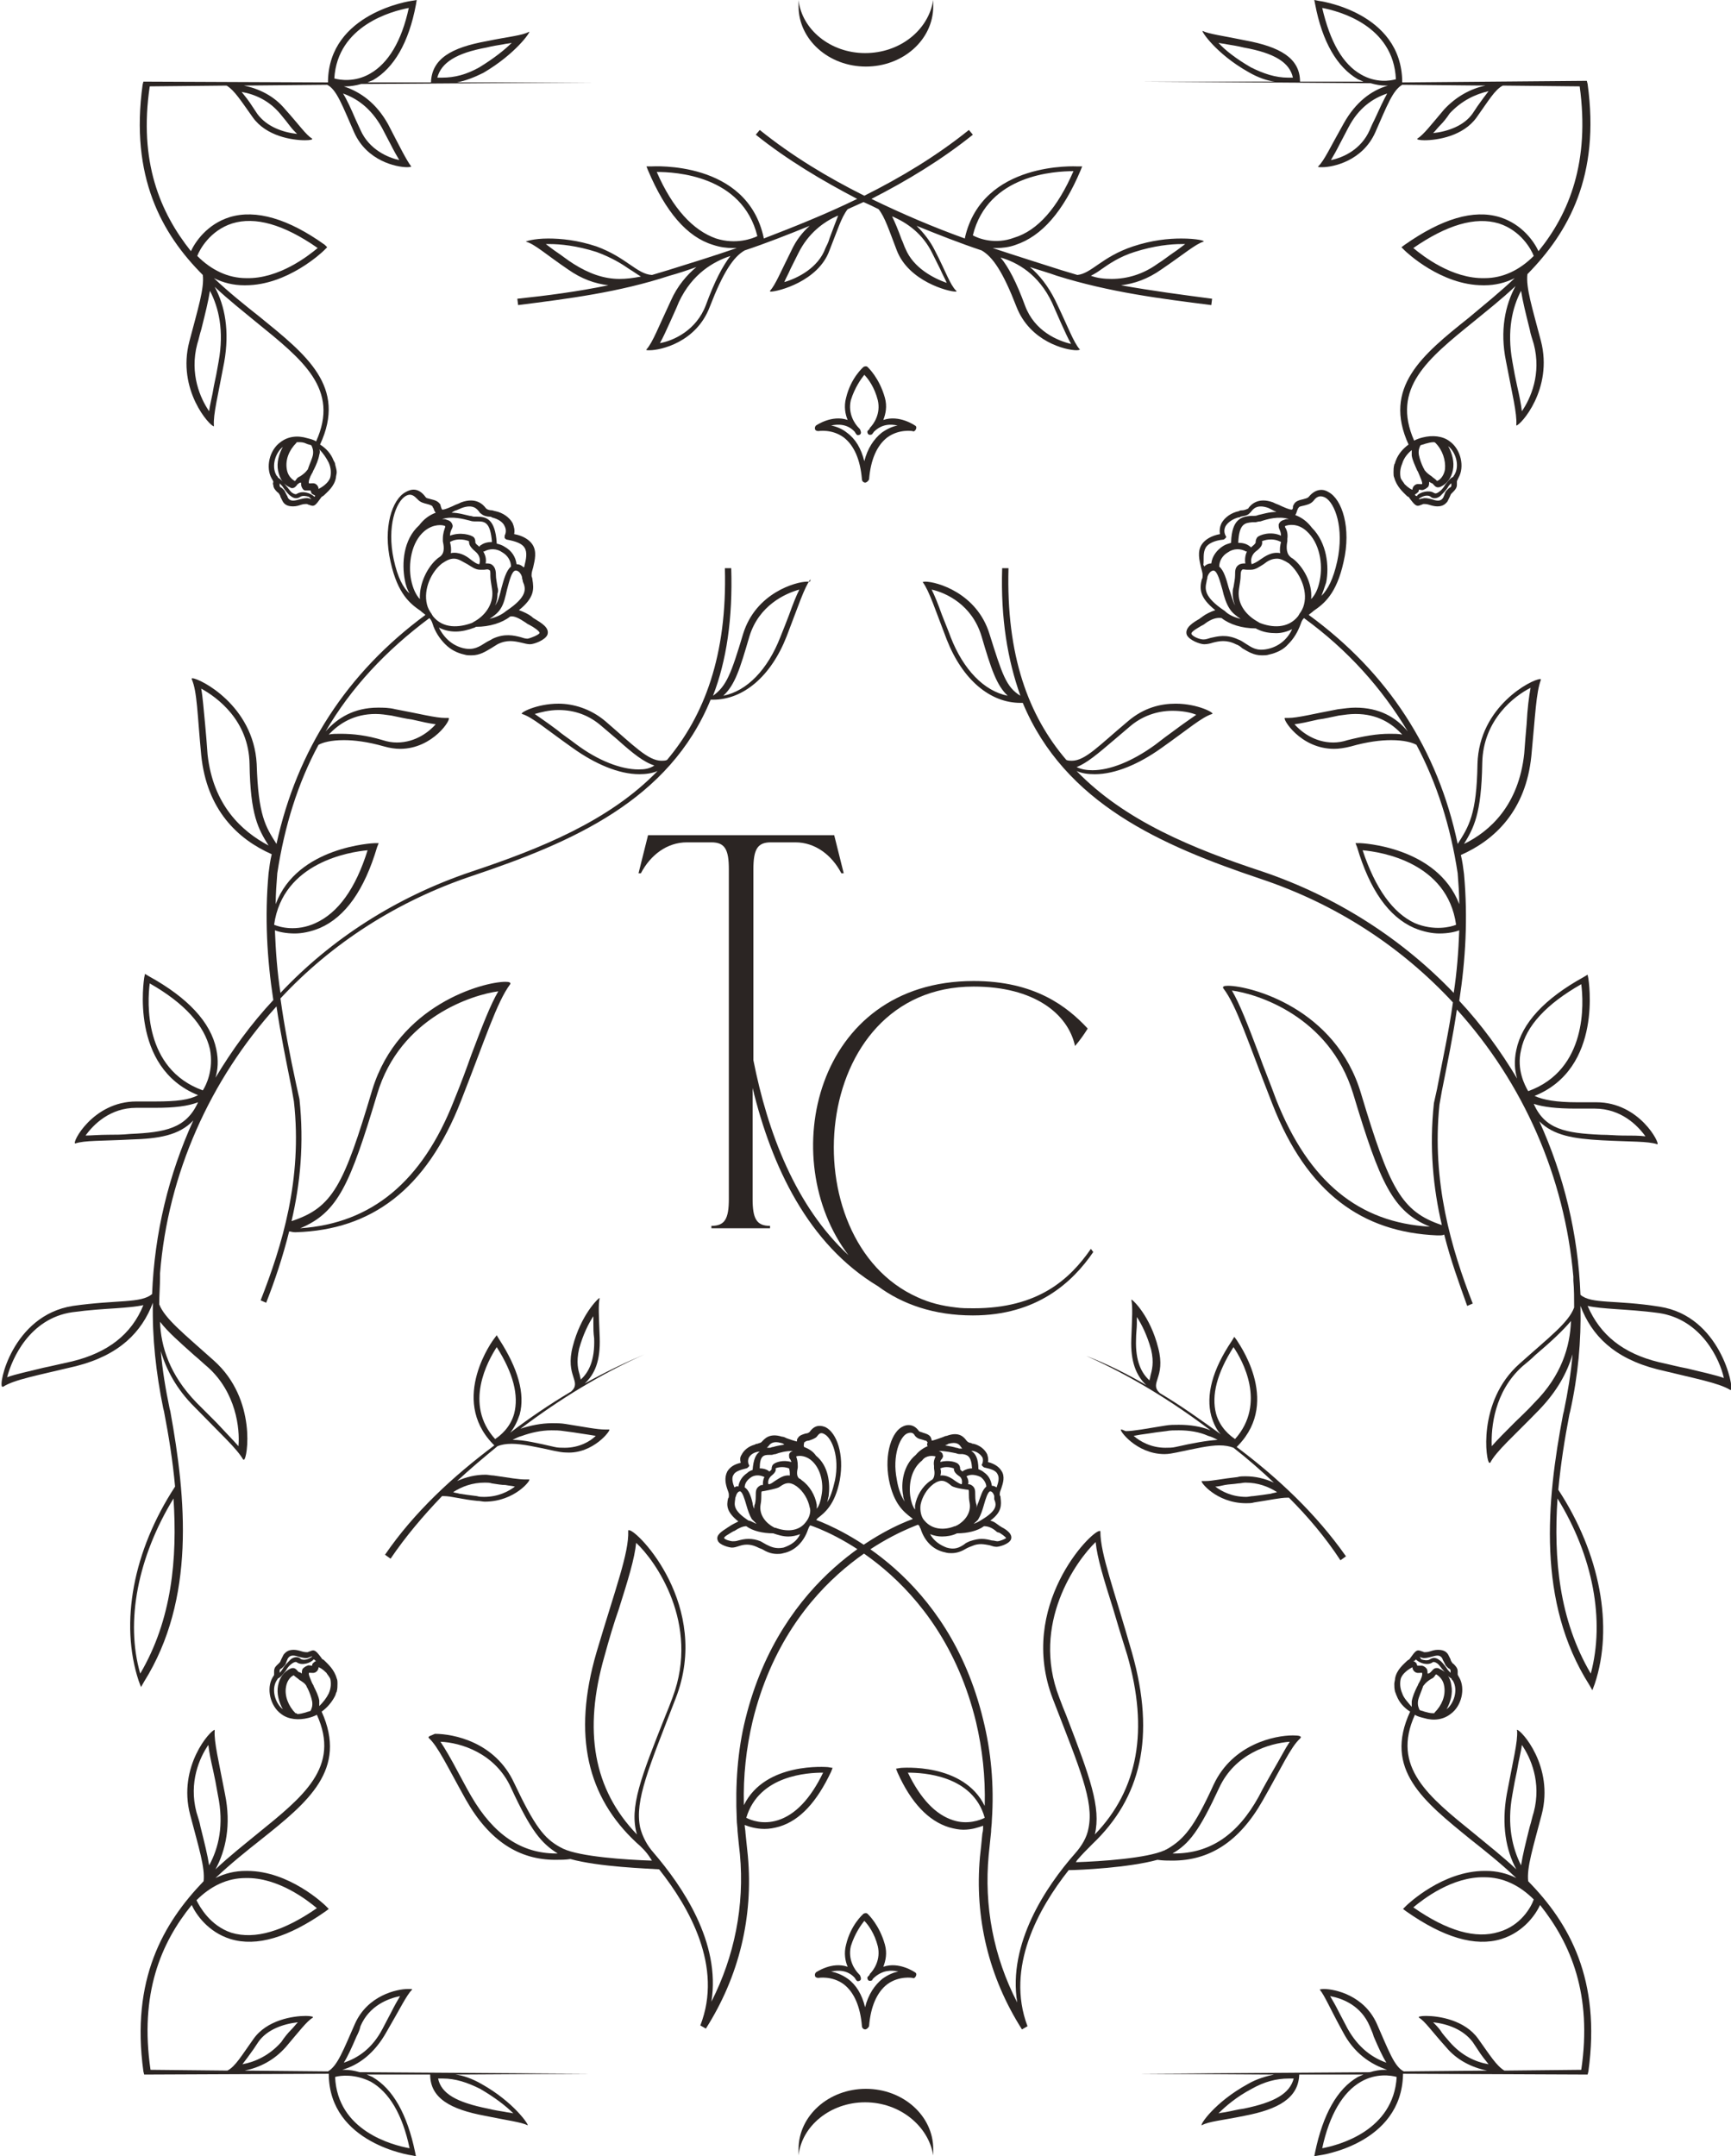
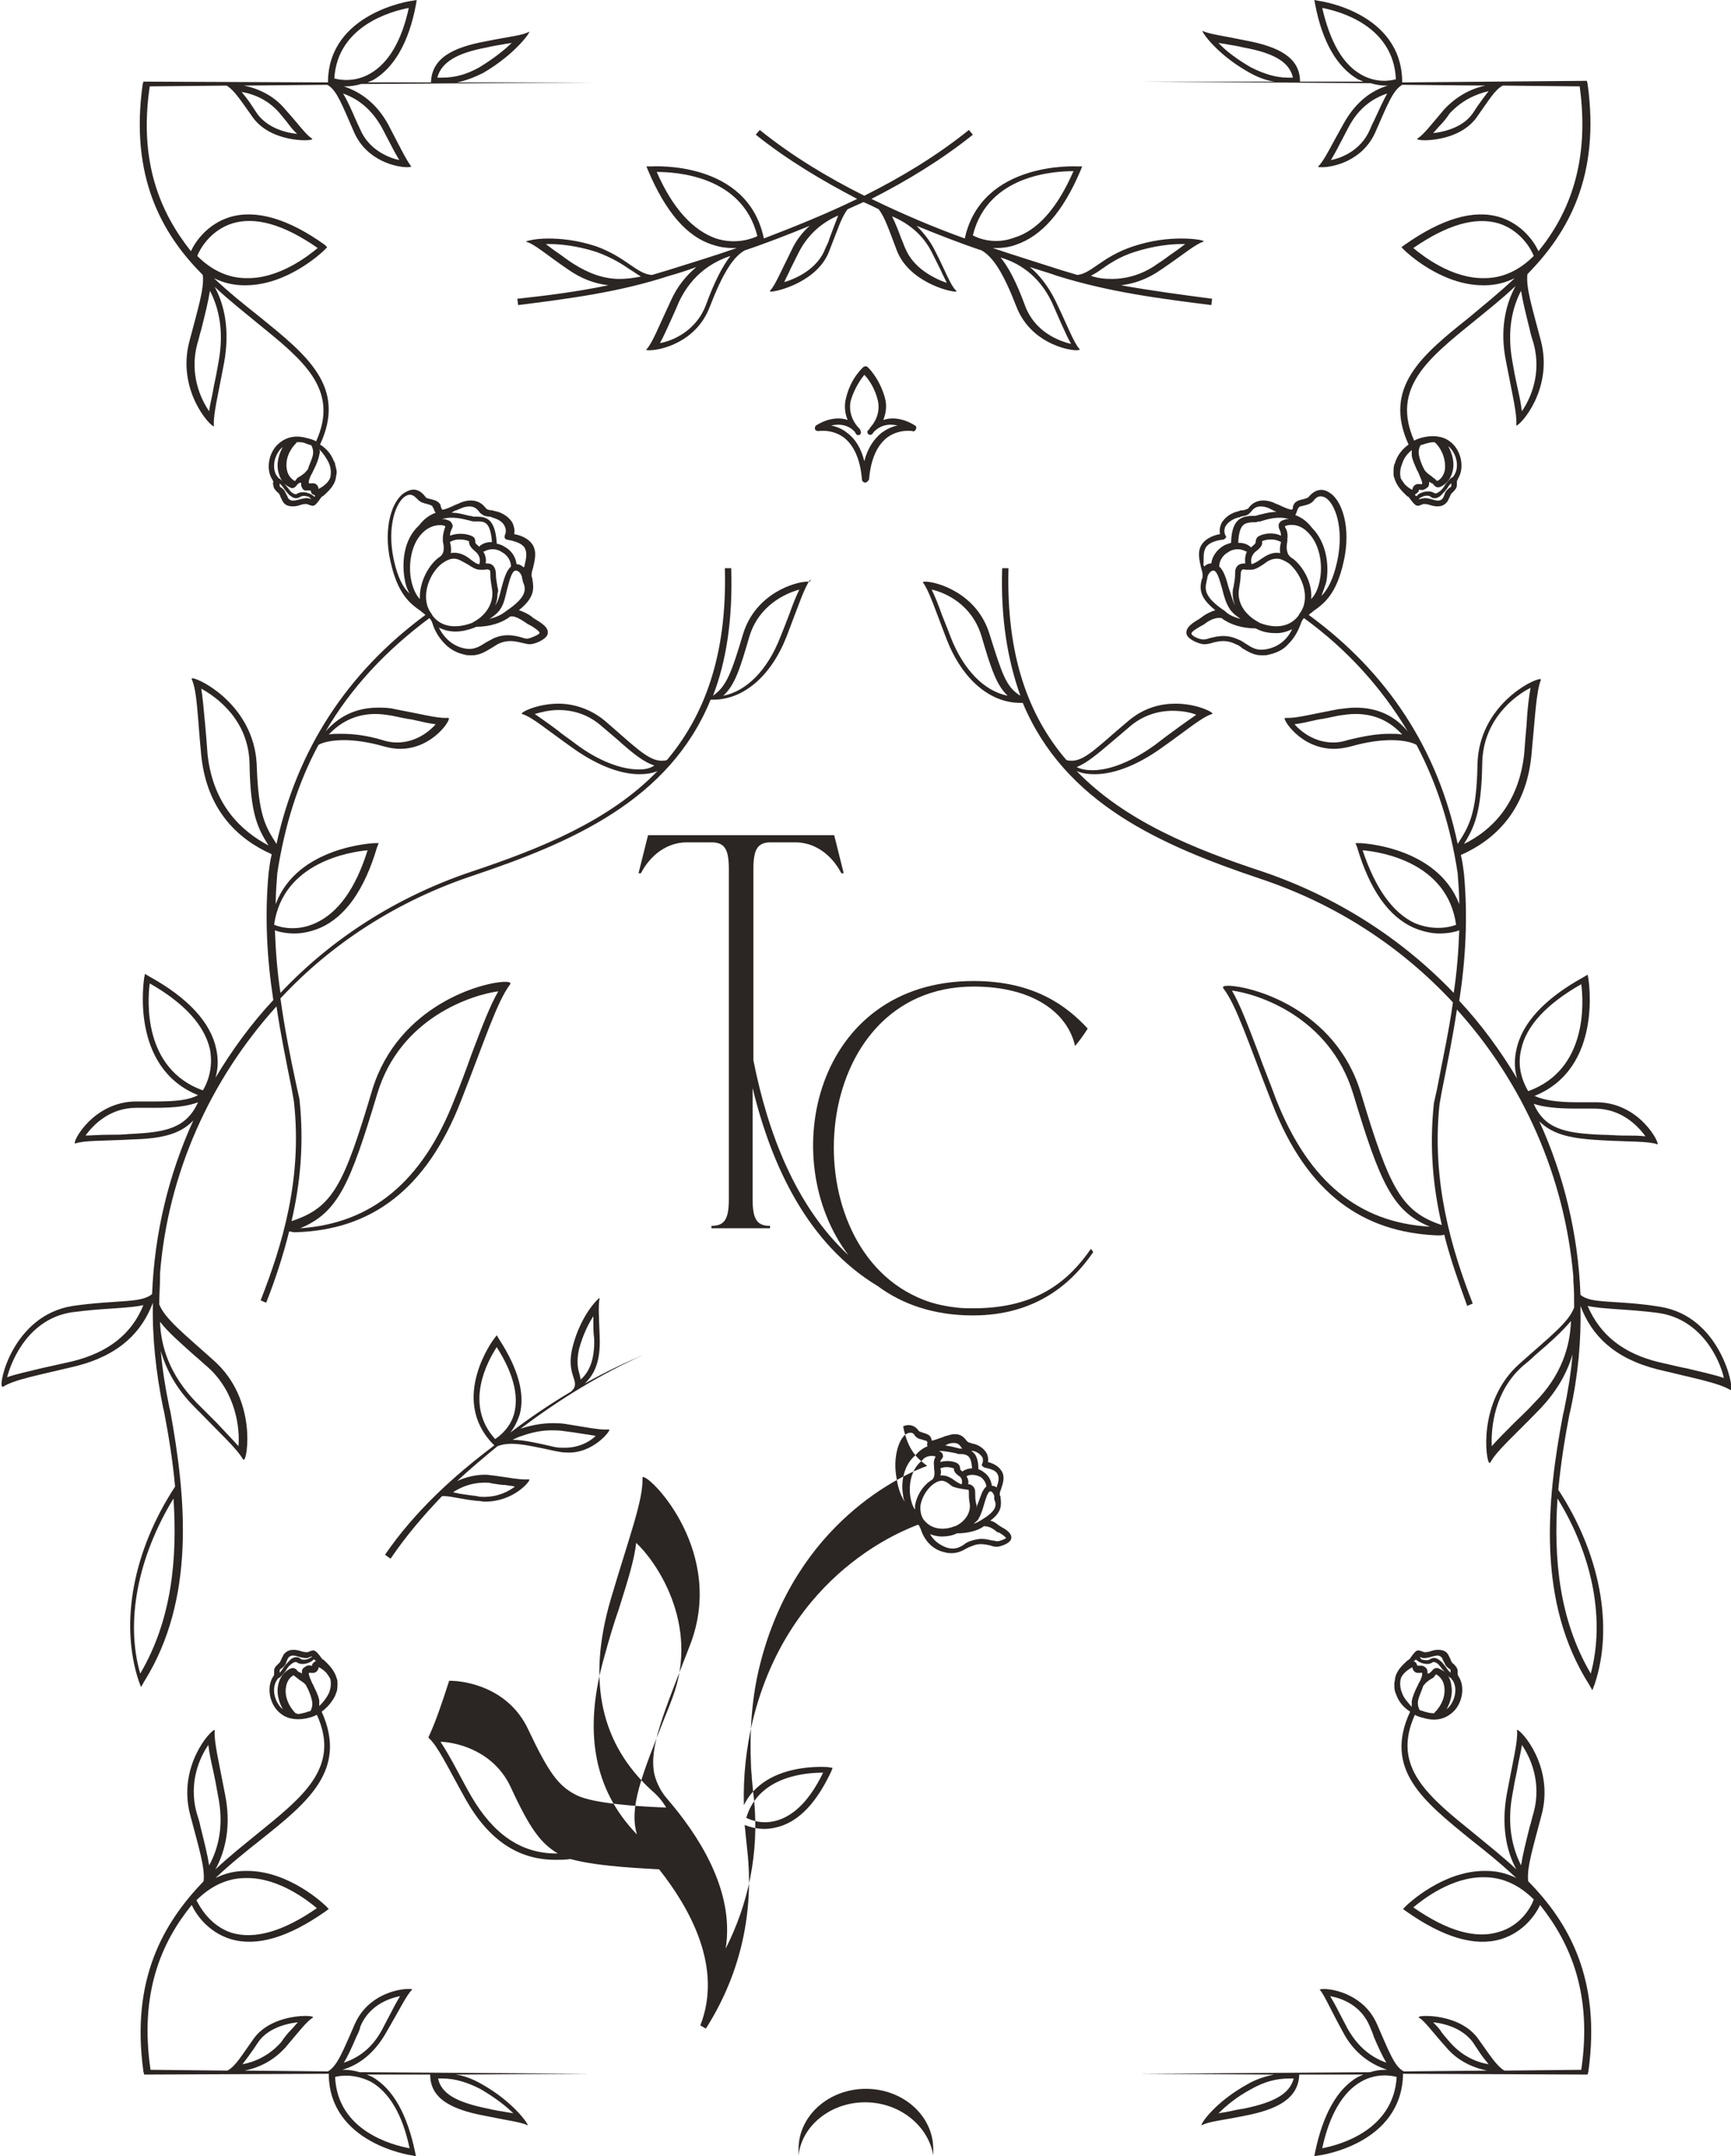
<svg xmlns="http://www.w3.org/2000/svg" id="Layer_1" x="0px" y="0px" viewBox="0 0 218.5 272.1" style="enable-background:new 0 0 218.5 272.1;" xml:space="preserve">
  <style type="text/css">	.st0{fill:#2B2523;}</style>
  <g>
    <path class="st0" d="M152.9,38.5l0.1-0.8c-3.8-0.5-7.6-1-11.5-1.7c1.7-0.2,3.4-0.8,5.1-2c2.8-1.9,4.3-3.2,5.3-3.5  c0.3-0.1-0.8-0.4-2.8-0.4c-1.6,0-3.7,0.2-6.1,1c-3.9,1.3-5.2,3.4-7,3.6c-0.7-0.2-1.3-0.4-2-0.6c-2.8-0.9-5.7-1.8-8.7-2.8  c0.2,0,0.3,0,0.5,0c0.7,0,1.6-0.1,2.4-0.4c3.3-1.1,6-4.2,8.2-9.4l0.2-0.5l-0.6,0c-0.1,0-12-0.7-14.2,9l0,0.1  c-3.9-1.4-7.9-3.1-11.8-5c4.5-2.3,8.8-4.9,12.8-8.1l-0.5-0.6c-4.1,3.3-8.6,6-13.2,8.3c-4.6-2.3-9.1-5-13.2-8.3l-0.5,0.6  c4,3.2,8.4,5.8,12.8,8.1c-3.9,1.9-7.9,3.5-11.8,5l0-0.1c-2.1-9.8-14-9-14.2-9l-0.6,0l0.2,0.5c2.2,5.2,4.9,8.4,8.2,9.4  c0.9,0.3,1.7,0.4,2.5,0.4c0.2,0,0.3,0,0.5,0c-2.9,1-5.8,1.9-8.7,2.8c-0.7,0.2-1.3,0.4-2,0.6c-1.9-0.1-3.2-2.2-7-3.6  c-2.4-0.8-4.5-1-6.1-1c-1.9,0-3,0.4-2.8,0.4c1.1,0.3,2.5,1.6,5.3,3.5c1.7,1.2,3.4,1.8,5.1,2c-3.9,0.8-7.7,1.3-11.5,1.7l0.1,0.8  c6.3-0.8,12.7-1.6,19.1-3.7c1.1-0.3,2.3-0.7,3.4-1.1c-1.2,1-2.4,2.4-3.2,4.2c-1.6,3.4-2.3,5.3-3.1,6.2c-0.1,0.1,0.1,0.1,0.4,0.1  c1.4,0,5.9-1,7.6-5.5c1.7-4.4,3-6.3,4.4-7.1c0,0,0,0,0,0c2.7-0.9,5.5-2,8.2-3.1c-0.9,0.8-1.7,1.8-2.3,3.1c-1.4,2.8-2,4.3-2.7,5.1  c0,0.1,0,0.1,0.1,0.1c0.9,0,6-1.3,7.4-5.2c1-2.5,1.5-4.2,2.3-5.2c0.7-0.3,1.3-0.6,2-0.9c0.7,0.3,1.3,0.6,1.9,0.9  c0.8,1,1.3,2.6,2.3,5.2c1.5,3.9,6.5,5.2,7.4,5.2c0.1,0,0.2,0,0.1-0.1c-0.8-0.8-1.3-2.4-2.7-5.1c-0.6-1.2-1.4-2.2-2.3-3.1  c2.7,1.1,5.5,2.2,8.2,3.1c0,0,0,0,0,0c1.4,0.8,2.7,2.7,4.4,7.1c1.7,4.4,6.2,5.5,7.6,5.5c0.3,0,0.5-0.1,0.4-0.1  c-0.8-0.9-1.5-2.9-3.1-6.2c-0.9-1.8-2-3.2-3.2-4.2c1.2,0.4,2.3,0.7,3.4,1.1C140.1,36.9,146.6,37.7,152.9,38.5 M139,34  c1-0.7,2.3-1.6,4.2-2.2c2.5-0.8,4.6-1,5.9-1c0.2,0,0.4,0,0.5,0c-0.4,0.3-0.9,0.7-1.5,1.1c-0.6,0.4-1.2,0.9-2,1.4  c-1.8,1.3-3.8,1.9-5.8,1.9c-0.9,0-1.8-0.1-2.6-0.4C138.1,34.6,138.6,34.3,139,34 M78.2,35.2c-2,0-3.9-0.7-5.8-1.9  c-0.8-0.5-1.4-1-2-1.4c-0.6-0.4-1.1-0.8-1.5-1.1c0.2,0,0.4,0,0.5,0c1.3,0,3.4,0.2,5.9,1c1.9,0.7,3.2,1.5,4.2,2.2  c0.5,0.3,0.9,0.6,1.4,0.9C79.9,35.1,79,35.2,78.2,35.2 M89.1,38.5c-1.2,3.2-4.1,4.5-5.8,4.8c0.4-0.7,0.8-1.6,1.3-2.7  c0.3-0.7,0.7-1.5,1.1-2.5c1.7-3.6,4.4-5.1,6.5-5.8C91.2,33.6,90.2,35.5,89.1,38.5 M90.4,30.1c-2.9-1-5.5-3.8-7.5-8.4  c2.3,0,10.8,0.4,12.7,8.1C95,30.1,92.9,30.9,90.4,30.1 M104.7,30.1c-0.1,0.4-0.3,0.8-0.5,1.2c-0.9,2.5-3.5,3.8-5.2,4.3  c0.2-0.5,0.5-1,0.8-1.7c0.3-0.6,0.6-1.2,1-2c1.2-2.4,3.1-3.9,5-4.7C105.5,28,105.1,29,104.7,30.1 M117.7,32c0.4,0.8,0.7,1.4,1,2  c0.3,0.7,0.6,1.2,0.8,1.7c-1.7-0.6-4.2-1.9-5.2-4.3c-0.2-0.4-0.3-0.8-0.5-1.2c-0.4-1.1-0.8-2.1-1.2-2.9  C114.5,28.1,116.5,29.5,117.7,32 M122.8,29.7c1.9-7.7,10.4-8.1,12.7-8.1c-2,4.6-4.5,7.5-7.5,8.4C125.6,30.9,123.5,30.1,122.8,29.7   M132.8,38.2c0.4,0.9,0.8,1.8,1.1,2.5c0.5,1.1,0.9,2,1.3,2.7c-1.7-0.4-4.6-1.6-5.8-4.8c-1.1-3-2.1-4.9-3.1-6.1  C128.4,33.1,131.1,34.6,132.8,38.2" />
    <path class="st0" d="M76.9,180.4c-0.1,0-0.3,0-0.5,0c-1,0-2.5-0.3-5-0.7c-0.6-0.1-1.1-0.1-1.7-0.1c-1.4,0-2.8,0.3-4,0.7  c4.9-3.7,10.1-6.9,15.7-9.4c-2.6,1.1-5.1,2.3-7.6,3.7c1.3-1.2,2-2.9,1.9-5.8c-0.1-2.7-0.2-4.2,0-5c0,0,0,0,0,0  c-0.2,0-2.4,2.2-3.4,6.1c-1,3.8,1.2,4.4-0.2,5.7c0,0,0,0,0,0c-2.7,1.6-5.2,3.3-7.7,5.2c0.5-0.6,0.9-1.4,1.2-2.3  c0.7-2.6-0.2-5.8-2.6-9.5l-0.3-0.5l-0.3,0.4c-0.1,0.1-5.7,7.6-0.2,13.3l0.2,0.2c-5.2,3.9-10.1,8.4-13.8,13.8l0.7,0.5  c1.9-2.8,4.1-5.4,6.5-7.9c0.1,0,0.1,0,0.2,0c1,0,2.2,0.4,4.2,0.6c0.4,0,0.7,0.1,1,0.1c3.8,0,5.9-2.8,5.6-2.8h0c-0.2,0-0.3,0-0.5,0  c-0.8,0-2-0.2-4-0.5c-0.3,0-0.7-0.1-1-0.1c-1.3,0-2.5,0.3-3.6,0.8c1.6-1.5,3.4-3,5.1-4.4c0.5-0.2,1.1-0.3,1.8-0.3  c1.3,0,3.1,0.4,5.4,0.9c0.5,0.1,1,0.2,1.5,0.2C74.9,183.5,77.2,180.4,76.9,180.4L76.9,180.4z M73.1,170.2c0.5-1.8,1.2-3.2,1.8-4.1  c0,0.3,0,0.6,0,0.9c0,0.6,0,1.2,0.1,1.9c0.1,2.8-0.7,4.3-1.7,5.2c0-0.2-0.1-0.3-0.1-0.5C73,172.9,72.7,172,73.1,170.2 M61.2,187.1  c0.3,0,0.6,0,0.9,0.1c0.7,0.1,1.2,0.2,1.7,0.2c0.5,0.1,0.8,0.1,1.2,0.2c-0.8,0.6-2.1,1.3-3.9,1.3c-0.3,0-0.6,0-0.9-0.1  c-0.8-0.1-1.6-0.2-2.2-0.3c-0.3-0.1-0.6-0.1-0.8-0.2C58.3,187.6,59.6,187.1,61.2,187.1 M62.5,181.6c-4-4.4-0.9-9.9,0.2-11.6  c2.1,3.3,2.8,6.1,2.2,8.4C64.4,180.2,63.1,181.2,62.5,181.6 M71.3,182.7c-0.4,0-0.9,0-1.3-0.1c-2.2-0.5-3.9-0.9-5.3-0.9  c0,0,0,0,0,0c0.4-0.2,0.8-0.4,1.2-0.5c1.1-0.4,2.4-0.7,3.7-0.7c0.5,0,1,0,1.6,0.1c0.8,0.1,1.5,0.2,2.1,0.3c0.7,0.1,1.3,0.2,1.9,0.3  C74.5,181.9,73.1,182.7,71.3,182.7" />
-     <path class="st0" d="M141.5,180.4c-0.3,0,1.9,3.1,5.5,3.1c0.5,0,1-0.1,1.5-0.2c2.4-0.5,4.1-0.9,5.4-0.9c0.7,0,1.3,0.1,1.8,0.3  c1.8,1.4,3.5,2.9,5.1,4.4c-1.1-0.5-2.3-0.8-3.6-0.8c-0.3,0-0.7,0-1,0.1c-1.9,0.2-3.2,0.5-4,0.5c-0.2,0-0.4,0-0.5,0h0  c-0.3,0,1.8,2.8,5.6,2.8c0.3,0,0.7,0,1-0.1c2-0.3,3.3-0.6,4.2-0.6c0.1,0,0.1,0,0.2,0c2.4,2.4,4.6,5,6.5,7.9l0.7-0.5  c-3.8-5.4-8.6-9.9-13.8-13.8l0.2-0.2c5.5-5.7-0.2-13.2-0.2-13.3l-0.3-0.4l-0.3,0.5c-2.5,3.7-3.3,6.9-2.6,9.5c0.3,1,0.7,1.8,1.2,2.3  c-2.5-1.8-5-3.6-7.7-5.2c0,0,0,0,0,0c-1.4-1.3,0.8-1.9-0.2-5.7c-1-4-3.2-6.1-3.4-6.1c0,0,0,0,0,0c0.2,0.9,0.1,2.3,0,5  c-0.1,2.8,0.6,4.6,1.9,5.8c-2.4-1.4-5-2.7-7.6-3.7c5.6,2.5,10.8,5.7,15.7,9.4c-1.2-0.5-2.6-0.7-4-0.7c-0.6,0-1.1,0-1.7,0.1  c-2.5,0.4-4,0.7-5,0.7C141.8,180.5,141.7,180.4,141.5,180.4L141.5,180.4z M145.2,173.7c0,0.2-0.1,0.3-0.1,0.5  c-1-0.9-1.8-2.4-1.7-5.2c0-0.7,0.1-1.4,0.1-1.9c0-0.3,0-0.6,0-0.9c0.6,0.9,1.3,2.3,1.8,4.1C145.7,172,145.4,172.9,145.2,173.7   M161.2,188.3c-0.3,0.1-0.5,0.1-0.8,0.2c-0.6,0.1-1.4,0.2-2.2,0.3c-0.3,0-0.6,0.1-0.9,0.1c-1.8,0-3.1-0.7-3.9-1.3  c0.3,0,0.8-0.1,1.2-0.2c0.5-0.1,1.1-0.1,1.7-0.2c0.3,0,0.6-0.1,0.9-0.1C158.8,187.1,160.1,187.6,161.2,188.3 M153.5,178.4  c-0.6-2.3,0.1-5.1,2.2-8.4c1.1,1.6,4.2,7.1,0.2,11.6C155.3,181.2,154,180.2,153.5,178.4 M143.1,181.2c0.5-0.1,1.1-0.2,1.9-0.3  c0.6-0.1,1.3-0.2,2.2-0.3c0.5-0.1,1-0.1,1.6-0.1c1.3,0,2.6,0.2,3.7,0.7c0.4,0.1,0.8,0.3,1.2,0.5c0,0,0,0,0,0  c-1.4,0.1-3.1,0.4-5.3,0.9c-0.4,0.1-0.9,0.1-1.3,0.1C145.3,182.7,143.9,181.9,143.1,181.2" />
    <path class="st0" d="M49,15.7c-1.5-2.7-3.5-4.1-5.6-4.8c0.1,0,0.2,0,0.3,0c0.5,0,1.2-0.1,1.9-0.3l29.1-0.2l-17,0  c1-0.2,2.1-0.6,3.3-1.2C65.1,6.8,67,4,66.8,4c0,0,0,0,0,0c-0.9,0.5-2.5,0.6-5.4,1.2C57,6,54.5,7.4,54.4,10.4l-8,0  c0.2-0.1,0.5-0.2,0.7-0.3c2.6-1.5,4.5-4.7,5.4-9.5L52.6,0L52,0.1c-0.1,0-10.5,1.5-10.6,10.2v0.1l-23.3-0.1l-0.1,0.4  c-1.6,11.6,2.4,18.8,7.6,24c0.2,1.7-0.6,4.2-1.7,8.4c-1.6,6.1,2.6,10.7,3.1,10.7c0,0,0,0,0-0.1c-0.1-1.4,0.5-3.7,1.3-8  c0.7-3.9,0.1-7.1-1.2-9.5c1.7,1.6,3.6,3.1,5.3,4.5c5.8,4.7,10.5,8.4,7.5,15c-0.3-0.2-0.7-0.3-1.1-0.4c-1.3-0.4-2.5-0.2-3.4,0.5  c-1.4,1-1.9,3.2-1.1,4.6c0.2,0.3,0.2,0.4,0.2,0.4c0,0.1-0.1,0.2,0,0.4c0,0.4,0.3,0.7,0.5,0.9c0.1,0.1,0.2,0.1,0.2,0.2  c0.1,0.1,0.2,0.3,0.2,0.4c0.1,0.2,0.2,0.4,0.3,0.6c0.3,0.5,0.8,0.6,1.3,0.6c0.4,0,0.7-0.1,1-0.2c0.3-0.1,0.6-0.1,0.7-0.1  c0.1,0,0.2,0.1,0.3,0.1c0.7,0.3,0.8,0.1,1.6-1c0,0,0.2-0.1,0.3-0.2c0.4-0.4,1.3-1.1,1.5-2.2c0-0.2,0.1-0.5,0.1-0.7  c0-0.3-0.1-0.6-0.2-1c0-0.2-0.1-0.3-0.2-0.5c-0.3-0.8-0.9-1.5-1.7-2c3.4-7.3-1.7-11.3-7.6-16.1c-1.9-1.5-3.9-3.1-5.8-4.9  c1.2,0.6,2.5,0.9,3.8,0.9h0.2c5.3,0,9.7-4.2,9.9-4.4l0.4-0.4L41,30.9c-4.6-3.3-8.7-4.5-12-3.5c-2.9,0.9-4.4,3.2-4.9,4.3  c-3.9-4.9-6.6-11.3-5.2-20.8l9.7-0.1c1,0.6,1.8,1.9,3.3,4c1.7,2.4,5,2.9,6.6,2.9c0.7,0,1-0.1,0.9-0.2c-0.8-0.5-1.6-1.7-3.4-3.7  c-1.4-1.7-3.3-2.6-5.2-3l10.5-0.1c1.2,0.6,1.9,2.6,3.4,6c1.6,3.6,5.3,4.4,6.7,4.4c0.4,0,0.6-0.1,0.5-0.1  C51.3,20.2,50.5,18.6,49,15.7 M61.4,6c0.8-0.2,1.5-0.3,2.1-0.4c0.4-0.1,0.8-0.1,1.1-0.2c-0.9,0.9-2.3,2-4.1,3.1  c-1.6,0.9-3.1,1.3-4.7,1.3c-0.2,0-0.4,0-0.6,0C55.7,7.9,57.6,6.7,61.4,6 M37.6,55.8c0.4,0,0.7,0,1.1,0.2c0.2,0.1,0.4,0.1,0.6,0.2v0  c0.1,0.2,0.3,0.6,0.2,1.2c-0.1,0.5-0.4,1.1-0.6,1.7c0,0.1-0.1,0.2-0.1,0.2c0,0,0,0,0,0c-0.3,0.4-0.6,0.6-0.9,0.8  c-0.2,0.1-0.4,0.2-0.5,0.4c-0.1,0.1-0.1,0.2-0.2,0.2c0,0,0,0,0,0c-0.5-0.3-0.9-0.8-1-1.5c-0.2-1.2,0.3-2.4,1.2-3.3  C37.4,55.8,37.5,55.8,37.6,55.8 M39.3,63c-0.1,0-0.2-0.1-0.3-0.1c-0.3-0.1-0.7,0-1.1,0.1c-0.7,0.2-1.2,0.3-1.5-0.1  c-0.1-0.1-0.1-0.3-0.2-0.4c-0.1-0.2-0.2-0.4-0.3-0.6c-0.1-0.1-0.2-0.2-0.3-0.3c-0.2-0.1-0.3-0.2-0.3-0.3c0-0.1,0-0.1,0-0.2  c0,0,0,0,0-0.1c0.2,0.2,0.4,0.4,0.5,0.6c0.3,0.4,0.6,0.8,0.9,1c0.5,0.4,0.9,0.3,1.2,0.1c0.3-0.2,0.8-0.1,1.1,0  C39.2,62.9,39.3,63,39.3,63C39.3,63,39.3,63,39.3,63 M39.7,62.7C39.7,62.7,39.7,62.7,39.7,62.7c-0.5-0.5-1.5-0.8-2.2-0.4  c-0.1,0.1-0.3,0.1-0.6-0.1c-0.3-0.2-0.5-0.6-0.8-0.9c-0.4-0.5-0.7-0.9-1-1c0-0.1-0.1-0.2-0.2-0.3c-0.7-1.2-0.1-2.9,0.8-3.6  c-0.5,0.9-0.8,2-0.6,3c0.2,1,0.7,1.8,1.5,2.1c0.1,0.1,0.2,0.1,0.3,0.1c0.3,0,0.5-0.3,0.6-0.4c0,0,0-0.1,0.1-0.1  c0.1-0.1,0.2-0.2,0.4-0.2h0c0,0.2,0,0.4,0.1,0.6c0.1,0.2,0.2,0.4,0.5,0.4c0.2,0,0.3,0,0.5,0c0,0,0,0,0.1,0c0,0,0,0,0,0  c0,0.1,0.1,0.2,0.1,0.3c0,0.1,0.2,0.2,0.4,0.3C39.8,62.5,39.8,62.6,39.7,62.7 M41.5,58.4c0.3,0.7,0.3,1.3,0.2,1.8  c-0.1,0.4-0.4,0.7-0.5,0.8c-0.5,0.5-1,0.7-1,0.7c0,0,0-0.1,0-0.1c0-0.1-0.1-0.3-0.2-0.4c-0.3-0.3-0.6-0.2-0.8-0.2c0,0-0.1,0-0.2,0  c-0.1-0.2,0.1-0.8,0.4-1.3c0.1-0.1,0.1-0.3,0.2-0.4c0.3-0.6,0.6-1.3,0.7-1.9c0.1-0.3,0.1-0.5,0-0.7C40.8,57.2,41.2,57.8,41.5,58.4   M27.6,45.6c-0.2,1.2-0.4,2.2-0.6,3.1c-0.2,1.3-0.5,2.3-0.6,3.2c-1.1-1.6-2.5-4.7-1.5-8.5c0.2-0.6,0.3-1.2,0.5-1.8  c0.5-2,0.9-3.6,1.1-4.9C27.6,38.8,28.3,41.7,27.6,45.6 M29.3,28.2c2.9-0.9,6.5,0.1,10.8,3.1c-1.2,1-4.9,3.9-9,3.8  c-2.3,0-4.4-1-6.2-2.8C25.2,31.5,26.5,29.1,29.3,28.2 M35.4,14.4c0.5,0.6,0.9,1.1,1.2,1.5c0.3,0.4,0.6,0.7,0.9,1  c-1.8-0.2-3.8-0.9-5-2.5c-0.2-0.3-0.4-0.6-0.6-0.9c-0.5-0.8-1-1.4-1.4-1.9C32.2,11.9,34,12.7,35.4,14.4 M51.6,1  C50.7,5.2,49,8,46.7,9.3c-1.9,1.1-3.8,0.8-4.5,0.6C42.6,3.2,49.5,1.4,51.6,1 M45.5,16.4c-0.2-0.4-0.4-0.9-0.6-1.3  c-0.6-1.4-1.1-2.5-1.6-3.3c1.7,0.6,3.5,1.8,4.9,4.3c0.4,0.8,0.8,1.5,1.1,2.1c0.4,0.8,0.8,1.5,1.1,2C49,19.9,46.6,18.9,45.5,16.4" />
    <path class="st0" d="M52,251.1c0.1-0.1-0.1-0.1-0.5-0.1c-1.4,0-5.1,0.8-6.7,4.4c-1.5,3.4-2.2,5.3-3.4,6l-10.5-0.1  c1.9-0.4,3.7-1.3,5.2-3c1.7-2,2.6-3.2,3.4-3.7c0.1-0.1-0.3-0.2-0.9-0.2c-1.6,0-4.9,0.5-6.6,2.9c-1.5,2.1-2.3,3.5-3.3,4l-9.7-0.1  c-1.4-9.6,1.3-16,5.2-20.8c0.5,1.1,2,3.4,4.9,4.3c3.3,1,7.3-0.2,12-3.5l0.4-0.3l-0.4-0.4c-0.2-0.2-4.6-4.4-9.9-4.4H31  c-1.3,0-2.6,0.3-3.8,0.9c1.9-1.8,3.9-3.4,5.8-4.9c5.9-4.7,10.9-8.8,7.6-16.1c0.7-0.5,1.3-1.2,1.7-2c0.1-0.2,0.1-0.4,0.2-0.5  c0.1-0.4,0.1-0.7,0.1-1c0-0.3,0-0.5-0.1-0.7c-0.3-1.1-1.1-1.8-1.5-2.2c-0.1-0.1-0.2-0.2-0.3-0.2c-0.8-1.1-1-1.3-1.6-1  c-0.1,0-0.2,0.1-0.3,0.1c-0.1,0-0.4,0-0.7-0.1c-0.3-0.1-0.7-0.2-1-0.2c-0.5,0-0.9,0.1-1.3,0.6c-0.1,0.2-0.2,0.4-0.3,0.6  c-0.1,0.2-0.1,0.3-0.2,0.4c-0.1,0.1-0.1,0.1-0.2,0.2c-0.2,0.2-0.5,0.4-0.5,0.9c0,0.2,0,0.3,0,0.4c0,0.1,0,0.1-0.2,0.4  c-0.8,1.4-0.3,3.6,1.1,4.6c0.9,0.7,2.2,0.8,3.4,0.5c0.4-0.1,0.7-0.2,1.1-0.4c3,6.6-1.7,10.3-7.5,15c-1.7,1.4-3.5,2.8-5.3,4.5  c1.3-2.4,2-5.6,1.2-9.5c-0.8-4.2-1.4-6.6-1.3-8c0-0.1,0-0.1,0-0.1c-0.5,0-4.7,4.6-3.1,10.7c1.1,4.2,1.9,6.7,1.7,8.4  c-5.1,5.3-9.2,12.4-7.6,24l0.1,0.4l23.3-0.1v0.1C41.6,270.5,51.9,272,52,272l0.5,0.1l-0.1-0.5c-1-4.8-2.8-8-5.4-9.5  c-0.2-0.1-0.5-0.2-0.7-0.3l8,0c0,3,2.6,4.4,6.9,5.2c2.9,0.6,4.6,0.8,5.4,1.2c0,0,0,0,0,0c0.2,0-1.7-2.9-5.8-5.2  c-1.2-0.7-2.4-1.1-3.3-1.2l17-0.1l-29.1-0.2c-0.7-0.2-1.3-0.3-1.9-0.3c-0.1,0-0.2,0-0.3,0c2.1-0.6,4.1-2.1,5.6-4.8  C50.5,253.5,51.3,251.8,52,251.1 M55.3,262.3c0.2,0,0.4,0,0.6,0c1.6,0,3.1,0.5,4.7,1.3c1.9,1.1,3.3,2.2,4.2,3.1  c-0.3-0.1-0.7-0.1-1.1-0.2c-0.6-0.1-1.3-0.2-2.1-0.4C57.6,265.3,55.7,264.2,55.3,262.3 M37.3,216.2c-0.9-0.9-1.4-2.2-1.2-3.3  c0.1-0.7,0.5-1.3,1-1.5c0,0,0,0,0,0c0,0.1,0.1,0.1,0.2,0.2c0.1,0.1,0.3,0.2,0.5,0.4c0.3,0.2,0.7,0.4,0.9,0.8c0,0,0,0,0,0  c0,0.1,0.1,0.2,0.1,0.2c0.3,0.6,0.5,1.2,0.6,1.7c0.1,0.6-0.1,1-0.2,1.2v0c-0.2,0.1-0.4,0.1-0.6,0.2c-0.4,0.1-0.7,0.2-1.1,0.2  C37.5,216.2,37.4,216.2,37.3,216.2 M39.4,209c0,0.1-0.2,0.2-0.4,0.3c-0.4,0.2-0.9,0.2-1.1,0c-0.2-0.2-0.7-0.3-1.2,0.1  c-0.3,0.3-0.6,0.6-0.9,1c-0.1,0.2-0.3,0.5-0.5,0.7c0,0,0,0,0-0.1c0-0.1,0-0.1,0-0.2c0-0.1,0.1-0.2,0.3-0.3c0.1-0.1,0.2-0.2,0.3-0.3  c0.2-0.2,0.2-0.4,0.3-0.6c0.1-0.2,0.1-0.3,0.2-0.4c0.3-0.4,0.8-0.3,1.4-0.1c0.4,0.1,0.8,0.2,1.1,0.1  C39.1,209.1,39.2,209.1,39.4,209C39.3,209.1,39.3,209.1,39.4,209 M39.9,209.6c-0.2,0.1-0.3,0.2-0.4,0.3c-0.1,0.1-0.1,0.2-0.1,0.3  c0,0,0,0,0,0c0,0,0,0-0.1,0c-0.1,0-0.3-0.1-0.5,0c-0.3,0.1-0.5,0.3-0.6,0.4c-0.1,0.2-0.1,0.4-0.1,0.6h0c-0.1-0.1-0.3-0.2-0.4-0.2  c0,0-0.1-0.1-0.1-0.1c-0.1-0.1-0.3-0.4-0.6-0.4c-0.1,0-0.2,0-0.4,0.1c-0.8,0.4-1.3,1.1-1.5,2.1c-0.2,1,0.1,2.1,0.6,3  c-0.9-0.7-1.5-2.4-0.8-3.6c0.1-0.1,0.1-0.2,0.2-0.3c0.3-0.1,0.6-0.5,1-1c0.2-0.4,0.5-0.7,0.8-0.9c0.3-0.2,0.5-0.2,0.6-0.1  c0.6,0.4,1.7,0.1,2.1-0.4c0,0,0,0,0,0C39.8,209.5,39.8,209.6,39.9,209.6 M40.3,215.3c0-0.2,0-0.5,0-0.7c-0.1-0.6-0.4-1.2-0.7-1.8  c0-0.1-0.1-0.2-0.2-0.4c-0.2-0.5-0.5-1.1-0.4-1.3c0,0,0.1,0,0.2,0c0.2,0,0.5,0.1,0.8-0.2c0.1-0.1,0.2-0.3,0.2-0.4c0,0,0-0.1,0-0.1  c0.1,0,0.5,0.2,1,0.7c0.1,0.2,0.4,0.5,0.5,0.8c0.1,0.5,0.1,1.1-0.2,1.8C41.2,214.3,40.8,214.8,40.3,215.3 M26.4,235.4  c-0.2-1.3-0.6-2.9-1.1-4.9c-0.1-0.6-0.3-1.1-0.5-1.8c-1-3.8,0.4-6.9,1.5-8.5c0.1,0.9,0.3,1.9,0.6,3.2c0.2,0.9,0.4,1.9,0.6,3.1  C28.3,230.3,27.6,233.2,26.4,235.4 M24.8,239.8c1.8-1.8,3.9-2.8,6.2-2.8c4.1-0.1,7.8,2.8,9,3.8c-4.2,2.9-7.8,4-10.8,3.1  C26.5,243,25.2,240.6,24.8,239.8 M30.6,260.5c0.4-0.5,0.9-1.2,1.4-1.9c0.2-0.3,0.4-0.6,0.6-0.9c1.1-1.6,3.2-2.3,5-2.5  c-0.3,0.3-0.5,0.6-0.9,1c-0.4,0.4-0.8,0.9-1.2,1.5C34,259.4,32.2,260.2,30.6,260.5 M42.3,262.1c0.7-0.2,2.5-0.4,4.5,0.6  c2.3,1.3,4,4.1,4.9,8.4C49.5,270.7,42.6,268.9,42.3,262.1 M50.5,251.9c-0.3,0.5-0.7,1.2-1.1,2c-0.3,0.6-0.7,1.3-1.1,2.1  c-1.3,2.5-3.1,3.7-4.9,4.3c0.5-0.8,1-1.9,1.6-3.3c0.2-0.4,0.4-0.8,0.5-1.3C46.6,253.1,49,252.2,50.5,251.9" />
    <path class="st0" d="M166.4,21c-0.1,0.1,0.1,0.1,0.5,0.1c1.4,0,5.1-0.8,6.7-4.4c1.5-3.4,2.2-5.3,3.4-6l10.5,0.1  c-1.9,0.4-3.7,1.4-5.2,3c-1.7,2-2.6,3.2-3.4,3.7c-0.1,0.1,0.3,0.2,0.9,0.2c1.6,0,4.9-0.5,6.6-2.9c1.5-2.1,2.3-3.5,3.3-4l9.7,0.1  c1.3,9.5-1.3,16-5.2,20.8c-0.5-1.1-2-3.4-4.9-4.3c-3.3-1-7.3,0.2-12,3.5l-0.4,0.3l0.4,0.4c0.2,0.2,4.6,4.4,9.9,4.4h0.2  c1.3,0,2.6-0.3,3.8-0.9c-1.9,1.8-3.9,3.4-5.8,5c-5.9,4.7-10.9,8.8-7.6,16c-0.7,0.5-1.3,1.2-1.6,2c-0.1,0.2-0.1,0.4-0.2,0.5  c-0.1,0.4-0.1,0.7-0.1,1c0,0.3,0,0.5,0.1,0.7c0.3,1.1,1.1,1.8,1.5,2.2c0.1,0.1,0.2,0.2,0.3,0.2c0.8,1.1,1,1.3,1.6,1  c0.1,0,0.2-0.1,0.3-0.1c0.1,0,0.4,0,0.7,0.1c0.3,0.1,0.7,0.2,1,0.2c0.5,0,0.9-0.1,1.3-0.6c0.1-0.2,0.2-0.4,0.3-0.6  c0.1-0.2,0.1-0.3,0.2-0.4c0.1-0.1,0.1-0.1,0.2-0.2c0.2-0.2,0.5-0.5,0.5-0.9c0-0.2,0-0.3,0-0.4c0-0.1,0-0.1,0.2-0.5  c0.8-1.4,0.3-3.6-1.1-4.6c-0.9-0.7-2.2-0.8-3.4-0.5c-0.4,0.1-0.7,0.2-1.1,0.4c-2.9-6.6,1.7-10.3,7.5-15c1.7-1.4,3.5-2.8,5.3-4.5  c-1.3,2.4-2,5.6-1.2,9.5c0.8,4.2,1.4,6.6,1.3,8c0,0.1,0,0.1,0,0.1c0.5,0,4.7-4.6,3.1-10.7c-1.1-4.2-1.9-6.7-1.7-8.4  c5.2-5.3,9.2-12.4,7.6-24l-0.1-0.4L177,10.4v-0.1c-0.1-8.8-10.5-10.2-10.6-10.2L165.9,0l0.1,0.5c0.9,4.8,2.8,8,5.4,9.5  c0.2,0.1,0.5,0.2,0.7,0.3l-8,0c0-3-2.6-4.4-6.9-5.2c-2.9-0.6-4.6-0.8-5.4-1.2c0,0,0,0,0,0c-0.2,0,1.7,2.9,5.8,5.2  c1.2,0.7,2.4,1.1,3.3,1.2l-17,0l29.1,0.2c0.7,0.2,1.3,0.3,1.9,0.3c0.1,0,0.2,0,0.3,0c-2.1,0.6-4.1,2.1-5.6,4.8  C167.9,18.6,167.2,20.2,166.4,21 M163.2,9.8c-0.2,0-0.4,0-0.6,0c-1.6,0-3.1-0.5-4.7-1.3c-1.9-1.1-3.3-2.2-4.1-3.1  c0.3,0.1,0.7,0.1,1.1,0.2c0.6,0.1,1.3,0.2,2.1,0.4C160.9,6.7,162.8,7.9,163.2,9.8 M181.2,55.9c0.9,0.9,1.3,2.2,1.2,3.3  c-0.1,0.7-0.5,1.3-1,1.5c0,0,0,0,0,0c-0.1-0.1-0.1-0.1-0.2-0.2c-0.1-0.1-0.3-0.2-0.5-0.4c-0.3-0.2-0.6-0.4-0.9-0.8c0,0,0,0,0,0  c0-0.1-0.1-0.2-0.1-0.2c-0.3-0.6-0.5-1.2-0.6-1.7c-0.1-0.6,0.1-1,0.2-1.2v0c0.2-0.1,0.4-0.1,0.6-0.2c0.4-0.1,0.7-0.2,1.1-0.2  C181,55.8,181.1,55.8,181.2,55.9 M179.1,63c0-0.1,0.2-0.2,0.4-0.3c0.4-0.2,0.9-0.2,1.1,0c0.2,0.2,0.7,0.3,1.2-0.1  c0.3-0.3,0.6-0.6,0.9-1c0.1-0.2,0.3-0.5,0.5-0.6c0,0,0,0,0,0.1c0,0.1,0,0.1,0,0.2c0,0.1-0.1,0.2-0.3,0.3c-0.1,0.1-0.2,0.2-0.3,0.3  c-0.2,0.2-0.2,0.4-0.3,0.6c-0.1,0.2-0.1,0.3-0.2,0.4c-0.3,0.4-0.8,0.3-1.4,0.1c-0.4-0.1-0.8-0.2-1.1-0.1  C179.4,62.9,179.3,63,179.1,63C179.1,63,179.1,63,179.1,63 M178.6,62.4c0.2-0.1,0.3-0.2,0.4-0.3c0.1-0.1,0.1-0.2,0.1-0.3  c0,0,0,0,0,0c0,0,0,0,0.1,0c0.1,0,0.3,0.1,0.5,0c0.3-0.1,0.5-0.3,0.6-0.4c0.1-0.2,0.1-0.4,0.1-0.6h0c0.2,0.1,0.3,0.2,0.4,0.2  c0,0,0.1,0.1,0.1,0.1c0.1,0.1,0.3,0.4,0.6,0.4c0.1,0,0.2,0,0.4-0.1c0.8-0.4,1.3-1.1,1.5-2.1c0.2-1-0.1-2.1-0.6-3  c0.9,0.7,1.5,2.4,0.8,3.6c-0.1,0.1-0.1,0.2-0.2,0.3c-0.3,0.1-0.6,0.5-1,1c-0.2,0.4-0.5,0.7-0.8,0.9c-0.3,0.2-0.4,0.2-0.6,0.1  c-0.6-0.4-1.7-0.1-2.1,0.3c0,0,0,0,0,0.1C178.7,62.6,178.6,62.5,178.6,62.4 M178.2,56.8c0,0.2,0,0.5,0,0.7c0.1,0.6,0.4,1.2,0.7,1.9  c0.1,0.1,0.1,0.2,0.2,0.4c0.2,0.5,0.5,1.1,0.4,1.3c-0.1,0-0.1,0-0.2,0c-0.2,0-0.5-0.1-0.8,0.2c-0.1,0.1-0.2,0.3-0.2,0.4  c0,0,0,0.1,0,0.1c-0.1,0-0.5-0.2-1-0.7c-0.1-0.2-0.4-0.5-0.5-0.8c-0.1-0.5-0.1-1.1,0.2-1.8C177.2,57.8,177.7,57.2,178.2,56.8   M192,36.7c0.2,1.3,0.6,2.9,1.1,4.9c0.1,0.6,0.3,1.1,0.5,1.8c1,3.8-0.4,6.9-1.5,8.5c-0.1-0.9-0.3-1.9-0.6-3.2  c-0.2-0.9-0.4-1.9-0.6-3.1C190.2,41.7,190.9,38.8,192,36.7 M193.6,32.3c-1.8,1.8-3.9,2.8-6.2,2.8c-4.1,0.1-7.8-2.8-9-3.8  c4.2-2.9,7.8-4,10.8-3.1C192,29.1,193.3,31.5,193.6,32.3 M187.9,11.5c-0.4,0.5-0.9,1.2-1.4,1.9c-0.2,0.3-0.4,0.6-0.6,0.9  c-1.1,1.6-3.2,2.3-5,2.5c0.3-0.3,0.5-0.6,0.9-1c0.4-0.4,0.8-0.9,1.2-1.5C184.5,12.7,186.2,11.9,187.9,11.5 M176.2,10  c-0.7,0.2-2.5,0.5-4.4-0.6c-2.3-1.3-3.9-4.1-4.9-8.4C169,1.4,175.9,3.2,176.2,10 M168,20.2c0.3-0.5,0.7-1.2,1.1-2  c0.3-0.6,0.7-1.3,1.1-2.1c1.3-2.5,3.1-3.7,4.9-4.3c-0.5,0.9-1,2-1.6,3.3c-0.2,0.4-0.4,0.8-0.6,1.3C171.8,18.9,169.5,19.9,168,20.2" />
    <path class="st0" d="M169.5,256.4c1.4,2.7,3.5,4.1,5.6,4.8c-0.1,0-0.2,0-0.3,0c-0.6,0-1.2,0.1-1.9,0.3l-29.1,0.2l17,0.1  c-0.9,0.2-2.1,0.5-3.3,1.2c-4.2,2.3-6.1,5.2-5.8,5.2c0,0,0,0,0,0c0.9-0.5,2.5-0.6,5.4-1.2c4.2-0.8,6.8-2.2,6.9-5.2l8.1,0  c-0.2,0.1-0.5,0.2-0.7,0.3c-2.6,1.5-4.4,4.7-5.4,9.5l-0.1,0.5l0.6-0.1c0.1,0,10.4-1.4,10.6-10.2v-0.1l23.3,0.1l0.1-0.4  c1.6-11.6-2.4-18.7-7.6-24c-0.2-1.7,0.6-4.2,1.7-8.4c1.6-6.1-2.6-10.7-3.1-10.7c0,0-0.1,0,0,0.1c0.1,1.4-0.5,3.7-1.3,8  c-0.7,3.9-0.1,7.1,1.2,9.5c-1.7-1.6-3.6-3.1-5.3-4.5c-5.8-4.7-10.5-8.4-7.5-15c0.3,0.2,0.7,0.3,1.1,0.4c1.3,0.4,2.5,0.2,3.4-0.5  c1.4-1,1.9-3.2,1.1-4.6c-0.2-0.3-0.2-0.4-0.2-0.4c0-0.1,0-0.2,0-0.4c0-0.4-0.3-0.7-0.5-0.9c-0.1-0.1-0.2-0.1-0.2-0.2  c-0.1-0.1-0.2-0.3-0.2-0.4c-0.1-0.2-0.2-0.4-0.3-0.6c-0.3-0.5-0.8-0.6-1.3-0.6c-0.4,0-0.7,0.1-1,0.2c-0.3,0.1-0.6,0.1-0.7,0.1  c-0.1,0-0.2-0.1-0.3-0.1c-0.7-0.3-0.8-0.1-1.6,1c0,0-0.2,0.1-0.3,0.2c-0.4,0.4-1.3,1.1-1.5,2.2c0,0.2-0.1,0.5-0.1,0.7  c0,0.3,0,0.6,0.1,1c0.1,0.2,0.1,0.3,0.2,0.5c0.3,0.8,0.9,1.5,1.7,2c-3.4,7.3,1.7,11.3,7.6,16.1c1.9,1.5,3.9,3.1,5.8,4.9  c-1.2-0.6-2.5-0.9-3.8-0.9h-0.2c-5.3,0-9.7,4.2-9.9,4.4l-0.4,0.4l0.4,0.3c4.7,3.3,8.7,4.5,12,3.5c2.9-0.9,4.4-3.2,4.9-4.3  c3.9,4.9,6.6,11.3,5.2,20.8l-9.7,0.1c-1-0.6-1.8-1.9-3.3-4c-1.7-2.4-5-2.9-6.6-2.9c-0.7,0-1,0.1-0.9,0.2c0.8,0.5,1.6,1.7,3.4,3.7  c1.4,1.7,3.3,2.6,5.2,3l-10.5,0.1c-1.2-0.6-1.9-2.6-3.4-6c-1.6-3.6-5.3-4.4-6.7-4.4c-0.4,0-0.6,0.1-0.5,0.1  C167.2,251.8,167.9,253.5,169.5,256.4 M157,266.1c-0.8,0.1-1.5,0.3-2.1,0.4c-0.4,0.1-0.8,0.1-1.1,0.2c0.9-0.9,2.3-2.1,4.2-3.1  c1.6-0.9,3.1-1.3,4.7-1.3c0.2,0,0.4,0,0.6,0C162.8,264.2,160.9,265.3,157,266.1 M180.9,216.2c-0.4,0-0.7-0.1-1.1-0.2  c-0.2-0.1-0.4-0.1-0.6-0.2v0c-0.1-0.2-0.3-0.6-0.2-1.2c0.1-0.5,0.4-1.1,0.6-1.7c0-0.1,0.1-0.2,0.1-0.2c0,0,0,0,0,0  c0.3-0.4,0.6-0.6,0.9-0.8c0.2-0.1,0.4-0.2,0.5-0.4c0.1-0.1,0.1-0.2,0.2-0.2c0,0,0,0,0,0c0.5,0.3,0.9,0.8,1,1.5  c0.2,1.2-0.3,2.4-1.2,3.3C181.1,216.2,181,216.2,180.9,216.2 M179.2,209.1c0.1,0,0.2,0.1,0.3,0.1c0.3,0.1,0.7,0,1.1-0.1  c0.7-0.2,1.1-0.3,1.4,0.1c0.1,0.1,0.1,0.3,0.2,0.4c0.1,0.2,0.2,0.4,0.3,0.6c0.1,0.1,0.2,0.2,0.3,0.3c0.2,0.1,0.3,0.2,0.3,0.3  c0,0.1,0,0.1,0,0.2c0,0,0,0,0,0.1c-0.2-0.2-0.4-0.4-0.5-0.6c-0.3-0.4-0.6-0.8-0.9-1c-0.5-0.4-0.9-0.3-1.2-0.1  c-0.3,0.2-0.8,0.1-1.1,0C179.3,209.2,179.2,209.1,179.2,209.1C179.1,209.1,179.1,209.1,179.2,209.1 M178.7,209.4  C178.8,209.4,178.8,209.4,178.7,209.4c0.5,0.5,1.5,0.8,2.1,0.4c0.1-0.1,0.3-0.1,0.6,0.1c0.3,0.2,0.5,0.6,0.8,0.9  c0.4,0.5,0.7,0.9,1,1c0,0.1,0.1,0.2,0.2,0.3c0.7,1.2,0.1,2.9-0.8,3.6c0.5-0.9,0.8-2,0.6-3c-0.1-1-0.7-1.8-1.5-2.1  c-0.1-0.1-0.2-0.1-0.4-0.1c-0.3,0-0.5,0.3-0.6,0.4c0,0-0.1,0.1-0.1,0.1c-0.1,0.1-0.2,0.2-0.4,0.2h0c0-0.2,0-0.4-0.1-0.6  c-0.1-0.1-0.2-0.3-0.6-0.4c-0.2,0-0.4,0-0.5,0c0,0,0,0-0.1,0c0,0,0,0,0,0c0-0.1-0.1-0.2-0.1-0.3c-0.1-0.1-0.2-0.2-0.4-0.3  C178.6,209.6,178.7,209.5,178.7,209.4 M177,213.7c-0.3-0.7-0.3-1.3-0.2-1.8c0.1-0.4,0.4-0.7,0.5-0.8c0.5-0.5,1-0.7,1-0.7  c0,0,0,0.1,0,0.1c0,0.1,0.1,0.3,0.2,0.4c0.3,0.3,0.6,0.2,0.8,0.2c0,0,0.1,0,0.2,0c0.1,0.2-0.1,0.8-0.4,1.3  c-0.1,0.1-0.1,0.3-0.2,0.4c-0.3,0.6-0.6,1.3-0.7,1.9c0,0.3,0,0.5,0,0.7C177.7,214.8,177.2,214.3,177,213.7 M190.9,226.5  c0.2-1.2,0.4-2.2,0.6-3.1c0.2-1.3,0.5-2.3,0.6-3.2c1.1,1.6,2.5,4.7,1.5,8.5c-0.2,0.6-0.3,1.2-0.5,1.8c-0.5,2-0.9,3.6-1.1,4.9  C190.9,233.2,190.2,230.3,190.9,226.5 M189.2,243.8c-2.9,0.9-6.5-0.1-10.8-3.1c1.2-1,4.9-3.9,9-3.8c2.3,0,4.4,1,6.2,2.8  C193.3,240.6,192,243,189.2,243.8 M183,257.7c-0.5-0.6-0.9-1-1.2-1.5c-0.3-0.4-0.6-0.7-0.9-1c1.8,0.2,3.8,0.9,5,2.5  c0.2,0.3,0.4,0.6,0.6,0.9c0.5,0.8,1,1.4,1.4,1.9C186.2,260.2,184.5,259.4,183,257.7 M166.9,271.1c0.9-4.2,2.6-7.1,4.9-8.4  c1.9-1.1,3.8-0.8,4.5-0.6C175.9,268.9,169,270.7,166.9,271.1 M172.9,255.7c0.2,0.5,0.4,0.9,0.5,1.3c0.6,1.4,1.1,2.5,1.6,3.3  c-1.7-0.6-3.5-1.8-4.9-4.3c-0.4-0.8-0.8-1.5-1.1-2.1c-0.4-0.8-0.8-1.5-1.1-2C169.5,252.2,171.8,253.1,172.9,255.7" />
    <path class="st0" d="M101.9,73.4c-1.4,0-6.5,1.4-8.1,6.6c-1.5,5-2.1,6.6-3.8,7.8c1.7-4.4,2.5-9.7,2.3-16.1l-0.8,0  c0.3,11-2.6,18.6-7.3,24.2c-0.2,0.1-0.5,0.1-0.7,0.1c-1.7,0-3.5-1.9-7.1-5c-1.9-1.6-4.1-2.2-5.9-2.2c-2.8,0-5,1.2-4.6,1.3  c1.3,0.4,3,1.9,6.4,4.3c2.8,2,5.8,3.3,8.4,3.3c0.8,0,1.6-0.1,2.3-0.4c-6.1,6.3-14.8,9.8-23.5,12.7c-9.5,3.2-17.7,8.5-24.1,15.3  c-0.4-2.6-0.6-5.3-0.7-7.9c0.5,0.2,1.4,0.4,2.5,0.4c0.9,0,2-0.2,3.2-0.7c3.2-1.4,5.6-4.8,7.2-10.2l0.2-0.5l-0.5,0  c-0.1,0-9.8,0.4-12.5,7.7c0-1.3,0.1-2.6,0.2-3.9c0.9-5.9,2.6-11.4,5.2-16.2c0.5-0.3,1.6-0.6,3.2-0.6c1.3,0,3,0.2,5.1,0.8  c0.7,0.2,1.4,0.3,2,0.3c4.2,0,6.6-3.9,6.1-3.9h0c-0.1,0-0.3,0-0.4,0c-1.2,0-3.1-0.5-6.3-1.1c-0.8-0.2-1.5-0.2-2.2-0.2  c-3,0-5.1,1.3-6.6,3c3.2-5.5,7.6-10.2,13.1-14.3c0.2,0.2,0.3,0.4,0.4,0.7c0.3,1,0.9,1.9,1.6,2.6c0.7,0.7,1.5,1.1,2.4,1.3  c0.3,0.1,0.6,0.1,0.9,0.1c1.1,0,1.8-0.5,2.5-0.9c0.3-0.2,0.5-0.3,0.8-0.5c1.2-0.6,2.1-0.4,3-0.2c0.4,0.1,0.8,0.2,1.1,0.2  c0.5,0,1.9-0.5,2.2-1.2c0.3-0.9-0.8-1.5-1.6-2c-0.2-0.1-0.3-0.2-0.4-0.3c-0.4-0.3-1-0.6-1.6-0.8c2-1.6,1.9-2.7,1.7-3.9  c0-0.2-0.1-0.3-0.1-0.4c0-0.1,0-0.1,0-0.2c0-0.2,0.1-0.6,0.2-0.9c0.2-0.9,0.5-2-0.1-2.9c-0.4-0.6-1.2-1.1-2.3-1.3  c0.1-0.5,0-0.9-0.2-1.4c-0.4-0.7-1.2-1.3-2.2-1.5c-0.1,0-0.3-0.1-0.4-0.1c-0.3,0-0.6-0.1-0.7-0.2c0,0-0.1-0.1-0.1-0.1  c-0.3-0.4-1.2-1.4-3.1-0.7c-0.2,0.1-0.4,0.2-0.7,0.3c-0.4,0.2-1.5,0.7-1.7,0.6c0,0-0.1-0.2-0.1-0.2c0-0.1-0.1-0.2-0.1-0.4  c-0.3-0.5-0.8-0.6-1.2-0.7c-0.3-0.1-0.6-0.1-0.7-0.3c-0.9-1.2-1.8-1-2.5-0.6c-1.7,0.9-2.9,4.5-1.9,8.8c0.9,4.1,2.5,5.3,3.8,6.2  c0.2,0.2,0.4,0.3,0.6,0.5c-9.9,7.3-16.2,17-18.8,28.9c-1.4-2.2-2.3-3.6-2.5-10.1C32,89,25.2,85.6,24.3,85.6c-0.1,0-0.1,0-0.1,0.1  c0.7,1.6,0.7,4.4,1.2,9.6c0.7,6.9,4.6,10.6,8.9,12.5c-0.2,0.8-0.3,1.6-0.4,2.4c-0.5,5.5-0.2,10.8,0.6,16c-2.8,3-5.2,6.3-7.3,9.8  c0.3-1,0.4-2.2,0.1-3.6c-0.7-3.4-3.6-6.5-8.5-9.2l-0.5-0.3l-0.1,0.5c0,0.1-1.9,11.3,6.8,14.8c-1.1,0.6-2.7,0.8-5.4,0.8  c-0.6,0-1.3,0-2.1,0c-0.1,0-0.2,0-0.3,0c-5.5,0-8.2,5.3-7.7,5.3c0,0,0,0,0,0c1.2-0.4,3.2-0.3,7-0.5c3.5-0.1,6.1-0.5,7.9-2.4  c-3.1,6.8-4.9,14.2-5.2,21.9c-1.4,1.2-4.4,0.7-10,1.5c-7.7,1.2-9.5,10.2-8.9,10.2c0,0,0,0,0.1,0c1.4-0.9,4.2-1.4,9.2-2.6  c5.5-1.4,8.3-4.3,9.7-8c-0.1,4.4,0.4,8.9,1.3,13.3l0.1,0.4c0.6,3.1,1.1,6.2,1.4,9.5c-5.3,8.1-7,17.2-4.6,24.5l0.3,0.8l0.4-0.7  c6.5-10.4,5.3-23.1,3.3-34.1l-0.1-0.4c-0.5-2.4-0.9-4.8-1.1-7.2c0.7,2.4,2,4.8,4.2,7c3.4,3.5,5.4,5.3,6.2,6.7c0,0,0,0,0.1,0  c0.4,0,1.7-7.6-3.8-12.5c-3.8-3.4-6.2-5.3-6.9-7.1c0-1.2,0.1-2.3,0.1-3.4c0-0.1,0-0.3,0-0.5c1-12.6,6.3-24.4,14.7-33.7  c0.5,3.4,1.2,6.8,1.9,10.3l0.3,1.7c1.1,9.8-1.5,18.2-4.2,25.1l0.7,0.3c1.1-2.8,2.1-5.8,2.9-9c0.2,0,0.4,0.1,0.7,0.1h0.2  c9.4-0.3,16.4-5.3,20.8-16.6c3.1-7.9,4.5-12.4,6.2-14.7c0.1-0.2-0.1-0.3-0.6-0.3c-2.8,0-13.5,2.9-16.8,13.6  c-3.6,12.1-5,14.9-10.2,16.6c1.1-4.7,1.6-9.8,1-15.4l-0.4-1.8c-0.8-3.7-1.5-7.3-2-10.9c6.4-6.9,14.7-12.3,24.3-15.5  c12.5-4.2,24.8-9.5,30-22.2c0.1,0,0.2,0,0.3,0c3.8,0,7.3-2.9,9.3-8c1.5-3.9,2.2-6.1,3-7.2C102.3,73.5,102.2,73.4,101.9,73.4   M80.6,97.1c-2.2,0-5.1-1.1-7.9-3.2c-0.9-0.7-1.7-1.2-2.4-1.8c-1.2-0.9-2.1-1.5-2.8-2c0.7-0.2,1.8-0.5,3-0.5c2.1,0,3.9,0.7,5.4,2  c0.7,0.6,1.4,1.2,2,1.7c2,1.8,3.4,2.9,4.7,3.3C82,97,81.4,97.1,80.6,97.1 M46.4,107.3c-1.5,4.8-3.7,7.9-6.6,9.2  c-2.4,1.1-4.5,0.5-5.2,0.2C35.7,108.8,44.2,107.5,46.4,107.3 M47.4,90.1c0.7,0,1.3,0.1,2,0.2c1,0.2,1.8,0.4,2.6,0.5  c1.3,0.3,2.2,0.5,3,0.6c-0.8,0.9-2.5,2.3-4.9,2.3c-0.6,0-1.2-0.1-1.8-0.3c-2-0.6-3.7-0.8-5.3-0.8c-0.6,0-1.1,0-1.5,0.1  C42.8,91.3,44.7,90.1,47.4,90.1 M54.6,77.7c0-0.1-0.1-0.1-0.1-0.2c-0.3-0.4-0.5-0.8-0.6-1.2c-0.5-2,0.6-4.2,1.9-5.2  c0.6-0.4,1-0.6,1.5-0.6c0.6,0,1.1,0.4,1.7,0.7c0.5,0.3,1,0.7,1.6,0.7c0.1,0,0.2,0,0.2,0c0,0,0.1,0,0.1,0c0.1,0,0.1,0,0.2,0  c0.2,0,0.4-0.1,0.6,0c0.2,0.1,0.2,0.1,0.2,0.8c0,0.4,0.1,0.9,0.2,1.6c0.3,1.7-0.7,3.2-2,4c0,0,0,0,0,0c-0.2,0.1-0.3,0.2-0.5,0.3  C58,79.2,55.9,79.4,54.6,77.7 M56.8,68.4c1-0.6,2.2-0.2,2.4-0.1c0,0.4,0.1,0.7,0.8,1.3c0.5,0.4,0.7,1,0.5,1.6  c-0.3,0-0.7-0.3-1.1-0.6c-0.6-0.5-1.5-1-2.5-0.8C57,69.3,56.9,68.8,56.8,68.4 M62.8,74.1c-0.1-0.7-0.2-1.1-0.2-1.5  c0-0.6-0.1-1.1-0.6-1.4c-0.2-0.1-0.5-0.1-0.7-0.1c0.1-0.5,0-1-0.3-1.5c0,0,0.1,0,0.1,0c0.7-0.4,1.6-0.4,2.3,0.1  c0.7,0.4,1.1,1.1,1.1,1.8c-0.6,0.5-0.9,1.6-1.2,2.7c-0.2,0.8-0.4,1.7-0.8,2.2c0.2-0.4,0.3-0.9,0.3-1.5  C62.9,74.7,62.9,74.4,62.8,74.1 M66.4,78.6c0.1,0.1,0.3,0.2,0.5,0.3c0.4,0.2,1.3,0.8,1.2,1c-0.1,0.2-1,0.6-1.5,0.7  c-0.3,0-0.6-0.1-0.9-0.2c-0.8-0.2-2-0.5-3.5,0.2c-0.3,0.2-0.6,0.3-0.9,0.5c-0.8,0.5-1.5,1-2.8,0.7c-1.3-0.3-2.4-1.2-3.1-2.6  c0.6,0.3,1.3,0.5,2.1,0.5c0.8,0,1.6-0.2,2.4-0.5c0.1,0,0.1-0.1,0.2-0.1c1.7,0,3.3-0.5,4.3-1.3C64.9,77.7,65.5,78,66.4,78.6   M63.9,77.1L63.9,77.1c-0.6,0.5-1.3,0.8-2.1,1c0.6-0.4,1.1-0.8,1.4-1.3c0.4-0.6,0.6-1.5,0.8-2.4c0.3-1.1,0.6-2.4,1.1-2.4  c0.5,0,0.8,0.7,0.8,0.9c0,0.2,0.1,0.3,0.1,0.5C66.4,74.3,66.6,75.3,63.9,77.1 M57.6,64.4c0.2-0.1,0.5-0.2,0.7-0.3  c1.4-0.5,1.9,0.1,2.2,0.5c0.1,0.1,0.1,0.2,0.2,0.2c0.3,0.3,0.8,0.4,1.1,0.4c0.1,0,0.2,0,0.3,0.1c0.8,0.2,1.4,0.6,1.6,1.1  c0.2,0.4,0.2,0.8,0,1.2c0,0.1,0,0.2,0,0.3c0.1,0.1,0.2,0.2,0.3,0.2c1.1,0.2,1.9,0.5,2.2,1c0.4,0.6,0.2,1.5,0,2.3  c0,0.1,0,0.1-0.1,0.2c-0.2-0.2-0.5-0.4-0.9-0.4c-0.1-0.9-0.6-1.7-1.5-2.2c-0.3-0.2-0.6-0.3-1-0.4c0,0,0-0.1,0-0.1  c-0.2-3-1.3-3.3-2.5-3.3c-0.1,0-0.2,0-0.4,0c-0.1,0-0.3-0.1-0.5-0.1c-0.5-0.1-1.4-0.4-2.3-0.4C57.3,64.5,57.5,64.4,57.6,64.4   M59.3,65.7c0.3,0.1,0.5,0.1,0.6,0.1c0.1,0,0.3,0,0.4,0c0.9,0,1.6,0.1,1.8,2.6c-0.5,0-1,0.1-1.4,0.4c-0.1,0-0.1,0.1-0.2,0.2  c0,0,0,0-0.1-0.1C60,68.6,60,68.5,60,68.4c0-0.1,0-0.4-0.2-0.6c-0.3-0.3-1.7-0.7-3-0.2c0-0.3,0.1-0.6,0.2-0.8  c0.1-0.2,0.2-0.4,0.1-0.6c-0.1-0.3-0.3-0.5-0.7-0.6c-0.2-0.1-0.4-0.1-0.6-0.1C57.1,65.1,58.5,65.5,59.3,65.7 M49.7,70.6  c-0.9-4.2,0.3-7.3,1.5-8c0.7-0.4,1.1,0,1.5,0.4c0,0,0.1,0.1,0.1,0.1c0.3,0.3,0.7,0.4,1.1,0.5c0.4,0.1,0.6,0.2,0.7,0.3  c0,0.1,0,0.1,0.1,0.2c0.1,0.2,0.1,0.4,0.3,0.6c-0.8,0.3-1.5,0.8-2.1,1.6c0,0,0,0,0,0c-2,1.8-2.2,4.8-1.8,6.9  c0.1,0.6,0.3,1.2,0.6,1.7C50.9,74.2,50.2,72.9,49.7,70.6 M53,75.6c-0.5-0.5-0.9-1.4-1.1-2.4c-0.4-2,0-4.8,1.7-6.2  c1.1-0.9,2.3-0.8,2.6-0.6c0,0,0,0.1,0,0.1c-0.1,0.3-0.3,0.8-0.3,1.5c0,0.1,0,0.2,0,0.3c0,0,0,0,0,0c0.1,0.5,0.3,1.4-0.3,1.9  c0,0,0,0,0,0c-0.1,0.1-0.3,0.2-0.4,0.3C54,71.5,52.9,73.6,53,75.6 M26.2,95.2c-0.1-1.4-0.2-2.7-0.3-3.7c-0.2-2-0.3-3.5-0.5-4.6  c2,1.1,6,4,6.1,9.5c0.1,6.5,1.1,8.2,2.4,10.3C30.5,104.9,26.9,101.6,26.2,95.2 M9.1,171.8c-1.4,0.3-2.6,0.6-3.6,0.8  c-2,0.5-3.5,0.8-4.6,1.2c0.6-2.3,2.8-7.4,8.2-8.2c2.2-0.3,4-0.4,5.5-0.5c1.4-0.1,2.6-0.2,3.5-0.4C16.6,168.4,13.6,170.7,9.1,171.8   M17.7,211.2c-1.9-6.6-0.3-14.7,4.2-22.1C22.4,196.7,21.7,204.4,17.7,211.2 M24.6,171.1c0.5,0.4,1,0.9,1.6,1.4  c3.6,3.2,4.1,7.8,3.9,10c-0.7-0.8-1.6-1.7-2.8-3c-0.7-0.7-1.6-1.6-2.5-2.5c-3.4-3.5-4.5-7.1-4.6-10.2  C21.2,168.1,22.7,169.4,24.6,171.1 M16.4,143.1c-1,0.1-1.9,0.1-2.7,0.1c-1.2,0-2.2,0.1-2.9,0.1c1-1.4,3.1-3.5,6.4-3.5  c0.1,0,0.2,0,0.3,0c0.8,0,1.5,0,2.1,0c2.4,0,4.1-0.2,5.4-0.7C23.5,142.4,20.9,142.9,16.4,143.1 M25.6,137.6  c-7.5-2.7-7-11.2-6.7-13.5c4.4,2.5,6.9,5.3,7.6,8.3C27,135,26,137,25.6,137.6 M47.6,138.1c2.9-9.8,12.2-12.6,15.3-13  c-1,1.7-2,4.3-3.4,8c-0.6,1.7-1.3,3.6-2.2,5.8c-4,10.2-10.4,15.5-19.4,16.1C42.7,153,44.2,149.4,47.6,138.1 M99.6,77.6  c-0.3,0.8-0.7,1.8-1.1,2.8c-1.6,4.1-4.2,6.8-7.2,7.4c1.5-1.4,2.1-3.4,3.3-7.5c1.2-3.9,4.5-5.4,6.3-5.9  C100.5,75.2,100.1,76.2,99.6,77.6" />
-     <path class="st0" d="M109.2,6.7c-4.4,0-8-3-8.4-6.7c0,0.3,0,0.5,0,0.8c0,4.2,3.8,7.6,8.5,7.6c4.7,0,8.5-3.4,8.5-7.6  c0-0.3,0-0.5,0-0.8C117.2,3.8,113.6,6.7,109.2,6.7" />
    <path class="st0" d="M109.2,265.3c-4.4,0-8,3-8.4,6.7c0-0.3,0-0.5,0-0.8c0-4.2,3.8-7.6,8.5-7.6c4.7,0,8.5,3.4,8.5,7.6  c0,0.3,0,0.5,0,0.8C117.2,268.3,113.6,265.3,109.2,265.3" />
    <path class="st0" d="M109.2,60.9c-0.2,0-0.4-0.2-0.4-0.4c-0.2-2.5-1-4.3-2.3-5.3c-1.5-1.1-3.2-0.8-3.2-0.8c-0.2,0-0.4-0.1-0.4-0.2  c-0.1-0.2,0-0.4,0.1-0.5c0,0,2-1.4,4-0.7c-0.3-0.7-0.5-1.7-0.2-2.8c0.6-2.5,2.1-3.8,2.2-3.9c0.2-0.1,0.4-0.1,0.5,0  c0.1,0.1,1.5,1.4,2.2,3.9c0.3,1.1,0.1,2-0.2,2.8c2-0.7,4,0.7,4,0.7c0.2,0.1,0.2,0.3,0.1,0.5c-0.1,0.2-0.3,0.3-0.4,0.2  c0,0-1.7-0.3-3.2,0.8c-1.3,1-2.1,2.8-2.3,5.3C109.6,60.7,109.4,60.9,109.2,60.9 M104.9,53.7c0.6,0.1,1.4,0.4,2,0.9  c1.1,0.8,1.8,2,2.2,3.6c0.4-1.6,1.2-2.8,2.2-3.6c0.7-0.5,1.4-0.8,2-0.9c-0.9-0.2-2-0.2-3,0.8c-0.1,0.2-0.2,0.2-0.2,0.3  c-0.2,0.1-0.4,0.1-0.5,0c-0.1-0.1-0.2-0.4,0-0.5c0.1-0.1,0.2-0.2,0.2-0.3c0.5-0.5,1.4-1.8,1-3.5c-0.4-1.6-1.2-2.7-1.7-3.2  c-0.4,0.5-1.2,1.6-1.7,3.2c-0.4,1.7,0.5,3,1,3.5c0.1,0.1,0.2,0.2,0.2,0.3c0.1,0.2,0.1,0.4,0,0.5c-0.1,0.1-0.4,0.2-0.5,0  c0,0-0.1-0.1-0.2-0.3C107,53.5,105.8,53.5,104.9,53.7" />
-     <path class="st0" d="M109.2,256.1c-0.2,0-0.4-0.2-0.4-0.4c-0.2-2.5-1-4.3-2.3-5.3c-1.5-1.1-3.2-0.8-3.2-0.8c-0.2,0-0.4-0.1-0.4-0.2  c-0.1-0.2,0-0.4,0.1-0.5c0,0,2-1.4,4-0.7c-0.3-0.7-0.5-1.7-0.2-2.8c0.6-2.5,2.1-3.8,2.2-3.9c0.2-0.1,0.4-0.1,0.5,0  c0.1,0.1,1.5,1.4,2.2,3.9c0.3,1.1,0.1,2-0.2,2.8c2-0.7,4,0.7,4,0.7c0.2,0.1,0.2,0.3,0.1,0.5c-0.1,0.2-0.3,0.3-0.4,0.2  c0,0-1.7-0.3-3.2,0.8c-1.3,1-2.1,2.8-2.3,5.3C109.6,255.9,109.4,256.1,109.2,256.1 M104.9,248.8c0.6,0.1,1.4,0.4,2.1,0.9  c1.1,0.8,1.8,2,2.2,3.6c0.4-1.6,1.2-2.8,2.2-3.6c0.7-0.5,1.4-0.8,2-0.9c-0.9-0.2-2-0.2-3.1,0.8c-0.1,0.1-0.2,0.2-0.2,0.3  c-0.2,0.1-0.4,0.1-0.5,0c-0.1-0.1-0.2-0.4,0-0.5c0.1-0.1,0.2-0.2,0.2-0.3c0.5-0.5,1.4-1.8,1-3.5c-0.4-1.6-1.2-2.7-1.7-3.2  c-0.4,0.5-1.2,1.6-1.7,3.2c-0.4,1.7,0.5,3,1,3.5c0.1,0.1,0.2,0.2,0.2,0.3c0.1,0.2,0.1,0.4,0,0.5c-0.1,0.1-0.4,0.2-0.5,0  c0,0-0.1-0.1-0.2-0.3C107,248.6,105.8,248.6,104.9,248.8" />
    <path class="st0" d="M138,158c-2.6,3.8-7.1,8-15.2,8c-4.9,0-8.9-1.4-12-3.7c-8.8-5.3-13.4-15.1-15.8-25v14c0,2.5,0.5,3.4,2.2,3.4  v0.3h-7.4v-0.3c1.7,0,2.2-0.9,2.2-3.4v-41.6c0-2.5-0.5-3.4-2.2-3.4h-3.1c-2.5,0-4.6,1.6-5.8,3.9h-0.3l1.2-4.8h23.5l1.2,4.8h-0.3  c-1.2-2.3-3.3-3.9-5.8-3.9h-3.1c-1.7,0-2.2,0.9-2.2,3.4v24.1c1.8,9.1,5.3,18.4,12,24.6c-9.2-12.1-4.3-34.6,15.8-34.6  c7.7,0,11.8,3.2,14.4,6c-0.5,0.8-1,1.5-1.6,2.2c-0.9-4.1-5.2-7.5-12.8-7.5c-20.9,0-23.2,32-7.1,39.2c1.5,0.7,3.1,1.1,4.9,1.3  c0.7,0.1,1.4,0.1,2.2,0.1c8.1,0,12.1-3.6,14.8-7.5L138,158z" />
    <path class="st0" d="M125.2,229.8L125.2,229.8L125.2,229.8C125.2,229.8,125.2,229.8,125.2,229.8" />
-     <path class="st0" d="M163.2,219c-2.3,0-7.6,1.1-10,6.2c-2.5,5.5-3.8,6.9-5.8,8.1c-0.1,0-0.1,0.1-0.2,0.1c-0.1,0-0.1,0.1-0.2,0.1  c-2.2,1-8,1.4-11.2,1.5c0.1-0.1,0.1-0.2,0.2-0.3c0.6-0.7,1.2-1.3,1.9-2c6.1-5.8,8-13.5,5-24.1c-2.3-8.1-4-12.5-4-15.3  c0-0.1,0-0.1-0.1-0.1c-1.1,0-10.4,9.5-5.9,21.2c3.4,8.8,5.2,12.9,4.5,16.3c-0.2,1.2-0.9,2.3-1.7,3.2c-3.7,4.2-8.5,11.4-7.3,18.8  c-3-5.8-4.2-12.2-3.6-18.6c0.1-0.9,0.2-1.9,0.3-2.9c0-0.5,0.1-1,0.1-1.5c0,0,0,0,0,0c0.3-4.4-0.1-8.7-1.1-12.7  c-4.4-18.2-18.2-24.1-21.1-25.2c0.1,0,0.1-0.1,0.2-0.2c0.9-0.7,2.2-1.7,2.8-4.8c0.6-3.3-0.4-6-1.8-6.7c-0.5-0.2-1.3-0.4-2,0.6  c-0.1,0.1-0.3,0.2-0.5,0.2c-0.3,0.1-0.8,0.2-1,0.6c-0.1,0.1-0.1,0.2-0.1,0.3c0,0,0,0.1,0,0.1c0,0,0,0,0,0c-0.2,0-1-0.3-1.3-0.4  c-0.2-0.1-0.4-0.2-0.6-0.2c-1.6-0.5-2.2,0.3-2.5,0.6c0,0-0.1,0.1-0.1,0.1c-0.1,0.1-0.3,0.1-0.5,0.2c-0.1,0-0.2,0-0.3,0.1  c-0.8,0.2-1.4,0.7-1.7,1.3c-0.2,0.3-0.2,0.6-0.1,1c-0.9,0.2-1.4,0.6-1.7,1.1c-0.4,0.8-0.2,1.6,0,2.2c0.1,0.3,0.2,0.5,0.2,0.7v0.1  c0,0,0,0,0,0.1c0,0.1,0,0.2-0.1,0.3c-0.2,0.9-0.2,1.7,1.3,2.9c-0.4,0.2-0.8,0.4-1.1,0.6c-0.1,0.1-0.2,0.1-0.3,0.2  c-0.6,0.4-1.5,0.9-1.2,1.6c0.2,0.6,1.5,0.9,1.8,0.9c0.3,0,0.6-0.1,0.9-0.2c0.6-0.2,1.3-0.3,2.2,0.1c0.2,0.1,0.4,0.2,0.7,0.3  c0.5,0.3,1.1,0.6,1.9,0.6c0.2,0,0.5,0,0.8-0.1c1.5-0.3,2.6-1.5,3.1-3c0.1-0.2,0.1-0.3,0.2-0.4c0,0,0-0.1,0.1-0.1h0  c1.5,0.5,16.3,5.9,20.9,24.8c0.8,3.4,1.2,6.9,1.1,10.6c-2.7-5.5-10.5-4.8-10.6-4.8l-0.6,0.1l0.2,0.5c1.7,3.8,3.9,6.1,6.5,6.9  c0.7,0.2,1.3,0.3,1.8,0.3c1.1,0,1.9-0.3,2.5-0.5c0,0.3,0,0.6-0.1,1c-0.1,1.1-0.2,2-0.3,2.9c-0.7,7.7,1.1,15.2,5.3,21.8l0.7-0.4  c-2.8-7.4,1.4-14.9,5.2-19.7c1.3,0,7.6-0.3,11.2-1.3h0c0.7,0.1,1.3,0.1,1.9,0.1c4.6,0,8.4-2.3,11.4-7.6c2.4-4.2,3.5-6.7,4.7-7.8  C164.4,219.1,164,219,163.2,219 M134.6,216.5c-0.3-0.7-0.6-1.5-0.9-2.3c-3.6-9.3,2.2-17.3,4.6-19.6c0.2,2,1,4.6,2.2,8.4  c0.5,1.7,1.1,3.7,1.8,5.9c2.7,9.4,1.4,16.9-4.1,22.6C139,228.1,137.6,224.3,134.6,216.5 M101.5,182.1c0-0.1,0-0.1,0.1-0.1  c0-0.1,0.3-0.2,0.5-0.2c0.3-0.1,0.6-0.2,0.9-0.4c0,0,0.1-0.1,0.1-0.1c0.3-0.4,0.5-0.6,1-0.3c0.9,0.5,1.9,2.8,1.3,5.8  c-0.3,1.3-0.6,2.2-1,2.8c0.1-0.2,0.1-0.5,0.2-0.8c0.2-1.6,0-3.8-1.6-5.1l0,0c-0.4-0.6-1-0.9-1.5-1.1  C101.4,182.4,101.5,182.2,101.5,182.1 M102.3,184.2c1.3,1,1.7,3,1.4,4.5c-0.1,0.7-0.3,1.3-0.6,1.7c0-0.2,0-0.3,0-0.5  c-0.2-1.2-0.9-2.4-1.9-3.1c-0.1-0.1-0.2-0.2-0.3-0.2c-0.4-0.3-0.3-0.9-0.2-1.4c0,0,0,0,0-0.1c0-0.1,0-0.1,0-0.1  c0-0.6-0.1-0.9-0.2-1.2C100.7,183.7,101.5,183.6,102.3,184.2 M96.8,182.7c0.1-0.1,0.1-0.1,0.2-0.2c0.2-0.3,0.6-0.7,1.6-0.4  c0.1,0,0.3,0.1,0.4,0.2c-0.6,0.1-1.1,0.2-1.4,0.3c-0.2,0-0.3,0.1-0.4,0.1c-0.1,0-0.2,0-0.3,0c-0.1,0-0.2,0-0.3,0  C96.8,182.8,96.8,182.8,96.8,182.7 M97.1,183.6c0.1,0,0.2,0,0.3,0c0.1,0,0.3-0.1,0.5-0.1c0.5-0.2,1.3-0.4,2.2-0.4  c-0.4,0.1-0.5,0.4-0.5,0.5c0,0.2,0,0.4,0.1,0.5c0.1,0.1,0.1,0.2,0.2,0.4c-1-0.3-2,0-2.3,0.3c-0.2,0.2-0.2,0.5-0.2,0.6  c0,0,0,0.1-0.3,0.3c0,0-0.1-0.1-0.1-0.1c-0.3-0.2-0.7-0.3-1.1-0.3C95.9,183.7,96.4,183.6,97.1,183.6 M99.7,186.2  c-0.8-0.1-1.4,0.4-1.9,0.7c-0.3,0.2-0.5,0.4-0.8,0.4c-0.1-0.3,0-0.7,0.3-1c0.5-0.4,0.7-0.7,0.6-1c0.2-0.1,0.9-0.3,1.7,0  C99.7,185.6,99.7,185.9,99.7,186.2 M95.2,190.4c-0.1-0.2-0.2-0.5-0.2-0.7c-0.2-0.9-0.5-1.7-1-2c0-0.5,0.3-0.9,0.7-1.2  c0.5-0.4,1.2-0.4,1.8-0.1c-0.2,0.3-0.2,0.7-0.2,1c-0.1,0-0.3,0-0.4,0.1c-0.5,0.3-0.5,0.7-0.5,1.2c0,0.3,0,0.6-0.1,1.1  C95.2,189.9,95.2,190.2,95.2,190.4 M92.7,187.7c-0.2-0.5-0.4-1.2-0.1-1.6c0.2-0.4,0.8-0.6,1.6-0.8c0.1,0,0.2-0.1,0.3-0.2  c0.1-0.1,0.1-0.2,0-0.3c-0.1-0.3-0.1-0.5,0-0.8c0.2-0.4,0.6-0.7,1.2-0.8c0.1,0,0.1,0,0.2,0c-0.5,0.3-0.8,1-0.9,2.3  c-0.3,0.1-0.5,0.2-0.7,0.4c-0.6,0.4-1,1-1.1,1.7C93,187.5,92.9,187.6,92.7,187.7C92.7,187.7,92.7,187.7,92.7,187.7 M92.8,189.2  c0-0.1,0-0.2,0.1-0.4v0c0-0.1,0.2-0.6,0.5-0.6c0.3,0,0.6,1,0.8,1.7c0.2,0.7,0.4,1.3,0.7,1.8c0.2,0.2,0.4,0.4,0.6,0.6  c-0.3-0.1-0.6-0.3-0.9-0.4c0,0,0,0-0.1,0c0,0,0,0,0,0C92.5,190.6,92.7,189.9,92.8,189.2 M98.9,195.3c-1,0.2-1.6-0.1-2.2-0.4  c-0.2-0.1-0.5-0.3-0.7-0.4c-0.5-0.2-1-0.3-1.5-0.3c-0.5,0-0.9,0.1-1.3,0.2c-0.3,0.1-0.5,0.1-0.7,0.1c-0.3,0-1-0.2-1.1-0.4  c0-0.2,0.6-0.5,0.9-0.7c0.2-0.1,0.3-0.2,0.4-0.2c0.6-0.4,1.1-0.6,1.5-0.6c0.8,0.6,2.1,0.9,3.4,0.9h0c0,0,0,0,0,0  c0.6,0.2,1.2,0.4,1.9,0.4c0.5,0,1-0.1,1.5-0.3C100.6,194.5,99.8,195,98.9,195.3 M101.7,192.1c-0.9,1.2-2.5,1.2-3.8,0.7  c0,0,0,0-0.1,0c0,0,0,0,0,0c-0.1,0-0.1-0.1-0.2-0.1c0,0,0,0,0,0c-0.9-0.5-1.8-1.5-1.6-2.8c0.1-0.5,0.1-0.9,0.1-1.2  c0-0.4,0-0.5,0.1-0.5c0.1,0,1.7-0.3,2.1-0.5c0.6-0.4,1.1-0.8,2-0.3c0.1,0.1,0.2,0.1,0.3,0.2c0.8,0.6,1.4,1.6,1.6,2.6  C102.4,190.7,102.2,191.5,101.7,192.1 M120.3,229.7c-2.2-0.7-4.1-2.7-5.7-6c1.9,0,8.2,0.3,9.7,5.7  C123.7,229.7,122.1,230.3,120.3,229.7 M160.6,223.6c-0.5,0.9-1.1,1.9-1.7,3.1c-2.7,4.9-6.2,7.2-10.7,7.2h-0.2  c2.1-1.2,3.4-2.9,5.9-8.3c2-4.3,6.3-5.6,8.9-5.8C162.2,220.7,161.6,221.9,160.6,223.6" />
    <path class="st0" d="M93.3,229.8L93.3,229.8L93.3,229.8C93.3,229.8,93.3,229.8,93.3,229.8" />
-     <path class="st0" d="M54.1,219.3c1.2,1.1,2.3,3.5,4.7,7.8c3,5.3,6.8,7.6,11.3,7.6c0.6,0,1.3,0,1.9-0.1h0c3.6,1,9.8,1.2,11.2,1.3  c3.8,4.8,8.1,12.3,5.2,19.7l0.7,0.4c4.2-6.6,6-14.1,5.3-21.8c-0.1-0.9-0.2-1.9-0.3-2.9c0-0.3-0.1-0.7-0.1-1  c0.5,0.2,1.4,0.5,2.5,0.5c0.6,0,1.2-0.1,1.9-0.3c2.6-0.8,4.7-3.1,6.5-6.9l0.2-0.5l-0.6-0.1c-0.1,0-7.9-0.7-10.6,4.8  c-0.1-3.7,0.3-7.2,1.1-10.6c4.6-18.9,19.4-24.2,20.9-24.8h0c0,0,0,0.1,0.1,0.1c0.1,0.1,0.1,0.3,0.2,0.4c0.5,1.6,1.6,2.7,3.1,3  c0.3,0.1,0.6,0.1,0.8,0.1c0.8,0,1.4-0.3,1.9-0.6c0.2-0.1,0.4-0.2,0.7-0.3c0.9-0.4,1.6-0.2,2.2-0.1c0.3,0.1,0.6,0.2,0.9,0.2  c0.3,0,1.5-0.3,1.8-0.9c0.3-0.7-0.6-1.3-1.2-1.6c-0.1-0.1-0.2-0.1-0.3-0.2c-0.3-0.2-0.6-0.5-1.1-0.6c1.5-1.1,1.4-2,1.3-2.9  c0-0.1,0-0.2-0.1-0.3c0,0,0,0,0-0.1v-0.1c0-0.2,0.1-0.4,0.2-0.7c0.2-0.6,0.5-1.5,0-2.2c-0.3-0.5-0.9-0.9-1.7-1.1  c0.1-0.3,0-0.7-0.1-1c-0.3-0.6-0.9-1.1-1.7-1.3c-0.1,0-0.2,0-0.3-0.1c-0.2,0-0.4-0.1-0.5-0.2c0,0,0,0-0.1-0.1  c-0.3-0.4-0.9-1.2-2.5-0.6c-0.2,0-0.3,0.1-0.6,0.2c-0.3,0.1-1.1,0.4-1.3,0.4c0,0,0,0,0,0c0,0,0-0.1,0-0.1c0-0.1-0.1-0.2-0.1-0.3  c-0.2-0.4-0.7-0.5-1-0.6c-0.2-0.1-0.4-0.1-0.5-0.2c-0.7-1-1.6-0.8-2-0.6c-1.4,0.6-2.4,3.4-1.8,6.7c0.6,3.1,1.9,4.1,2.8,4.8  c0.1,0.1,0.2,0.1,0.2,0.2c-2.8,1-16.6,7-21.1,25.2c-1,4-1.3,8.3-1.1,12.7c0,0,0,0,0,0c0,0.5,0.1,1,0.1,1.5c0.1,1.1,0.2,2,0.3,2.9  c0.6,6.5-0.7,12.9-3.6,18.6c1.2-7.5-3.7-14.6-7.3-18.8c-0.8-0.9-1.4-2-1.7-3.2c-0.7-3.4,1.1-7.5,4.5-16.3  c4.5-11.6-4.8-21.2-5.9-21.2c-0.1,0-0.1,0-0.1,0.1c0.1,2.8-1.6,7.2-4,15.3c-3.1,10.6-1.1,18.3,5,24c0.7,0.6,1.3,1.2,1.8,2  c0.1,0.1,0.1,0.2,0.2,0.3c-3.3-0.1-9.1-0.5-11.2-1.5c-0.1,0-0.1-0.1-0.2-0.1c-0.1,0-0.1-0.1-0.2-0.1c-2-1.1-3.2-2.6-5.8-8.1  c-2.4-5.2-7.7-6.2-10-6.2C54.5,219,54,219.1,54.1,219.3 M80.4,231.5c-5.5-5.7-6.8-13.1-4.1-22.5c0.6-2.2,1.2-4.2,1.8-5.9  c1.2-3.8,2-6.4,2.2-8.4c2.4,2.2,8.1,10.2,4.6,19.5c-0.3,0.8-0.6,1.6-0.9,2.3C80.9,224.3,79.4,228.1,80.4,231.5 M117.1,182.5  c-0.5,0.2-1.1,0.6-1.5,1.1l0,0c-1.6,1.3-1.9,3.6-1.6,5.1c0,0.3,0.1,0.5,0.2,0.8c-0.4-0.6-0.8-1.5-1-2.8c-0.6-3,0.4-5.4,1.3-5.8  c0.5-0.2,0.8-0.1,1,0.3c0,0,0.1,0.1,0.1,0.1c0.3,0.3,0.6,0.3,0.9,0.4c0.2,0.1,0.5,0.1,0.5,0.2c0,0,0,0.1,0.1,0.1  C117,182.2,117,182.4,117.1,182.5 M118.1,183.8c-0.1,0.2-0.3,0.6-0.2,1.2c0,0,0,0.1,0,0.2c0,0,0,0.1,0,0.1c0.1,0.5,0.1,1.1-0.2,1.4  c-0.1,0.1-0.2,0.1-0.3,0.2c-1,0.7-1.7,1.9-1.9,3.1c0,0.2,0,0.3,0,0.5c-0.3-0.4-0.5-1-0.6-1.7c-0.2-1.5,0.1-3.4,1.5-4.5  C116.9,183.6,117.8,183.7,118.1,183.8 M121.7,182.8c-0.1,0-0.2,0-0.3,0c-0.1,0-0.2,0-0.3,0c-0.1,0-0.2-0.1-0.4-0.1  c-0.3-0.1-0.8-0.2-1.4-0.3c0.2-0.1,0.3-0.1,0.4-0.2c1.1-0.3,1.4,0.1,1.6,0.4c0.1,0.1,0.1,0.2,0.2,0.2  C121.7,182.8,121.7,182.8,121.7,182.8 M122.7,185.3c-0.4,0-0.7,0.1-1.1,0.3c0,0-0.1,0.1-0.1,0.1c-0.3-0.2-0.3-0.3-0.3-0.3  c0-0.1,0-0.4-0.2-0.6c-0.2-0.3-1.3-0.6-2.3-0.3c0-0.2,0.1-0.3,0.2-0.4c0.1-0.2,0.2-0.3,0.1-0.5c0-0.2-0.2-0.4-0.5-0.5  c0.8,0,1.7,0.2,2.2,0.3c0.2,0.1,0.4,0.1,0.5,0.1c0.1,0,0.2,0,0.3,0C122.1,183.6,122.6,183.7,122.7,185.3 M118.7,185.3  c0.7-0.3,1.4-0.1,1.7,0c0,0.3,0.1,0.6,0.7,1c0.3,0.2,0.4,0.6,0.3,1c-0.2,0-0.5-0.2-0.8-0.4c-0.4-0.3-1.1-0.8-1.9-0.7  C118.8,185.9,118.8,185.6,118.7,185.3 M123.2,189.7c-0.1-0.5-0.1-0.8-0.1-1.1c0-0.5,0-0.9-0.5-1.2c-0.2-0.1-0.3-0.1-0.4-0.1  c0.1-0.3,0-0.7-0.2-1c0.5-0.3,1.2-0.2,1.8,0.1c0.4,0.3,0.7,0.8,0.7,1.2c-0.5,0.4-0.7,1.2-1,2c-0.1,0.2-0.2,0.5-0.2,0.7  C123.3,190.2,123.3,189.9,123.2,189.7 M125.8,187.7c-0.2-0.1-0.3-0.2-0.6-0.2c-0.1-0.7-0.4-1.3-1-1.7c-0.2-0.2-0.5-0.3-0.7-0.4  c0-1.4-0.4-2-0.9-2.3c0.1,0,0.1,0,0.2,0c0.6,0.1,1,0.5,1.2,0.8c0.1,0.2,0.1,0.5,0,0.8c-0.1,0.1-0.1,0.2,0,0.3  c0.1,0.1,0.2,0.2,0.3,0.2c0.9,0.2,1.4,0.4,1.6,0.8C126.2,186.5,126,187.1,125.8,187.7C125.8,187.7,125.8,187.7,125.8,187.7   M123.9,191.8C123.9,191.8,123.9,191.9,123.9,191.8C123.8,191.9,123.8,191.9,123.9,191.8c-0.3,0.2-0.7,0.4-1,0.5  c0.2-0.2,0.5-0.4,0.6-0.6c0.3-0.5,0.5-1.1,0.7-1.8c0.2-0.7,0.5-1.7,0.8-1.7c0.3,0,0.5,0.5,0.5,0.6v0c0,0.1,0,0.2,0,0.4  C125.8,189.9,125.9,190.6,123.9,191.8 M117.4,193.6c0.5,0.2,1,0.3,1.5,0.3c0.6,0,1.3-0.1,1.9-0.4c0,0,0,0,0,0h0  c1.3,0,2.6-0.3,3.4-0.9c0.4,0,0.9,0.1,1.5,0.6c0.1,0.1,0.2,0.2,0.4,0.2c0.2,0.1,0.8,0.5,0.9,0.7c-0.1,0.1-0.8,0.4-1.1,0.4  c-0.2,0-0.4-0.1-0.7-0.1c-0.4-0.1-0.8-0.2-1.3-0.2c-0.4,0-0.9,0.1-1.5,0.3c-0.2,0.1-0.5,0.2-0.7,0.4c-0.6,0.4-1.2,0.7-2.2,0.4  C118.7,195,117.9,194.5,117.4,193.6 M116.2,189.9c0.2-1,0.8-2,1.6-2.6c0.1-0.1,0.2-0.1,0.3-0.2c0.9-0.5,1.4-0.1,2,0.4  c0.4,0.3,2,0.5,2.1,0.5c0.1,0,0.1,0.1,0.1,0.5c0,0.3,0,0.7,0.1,1.2c0.2,1.3-0.7,2.3-1.6,2.8c0,0,0,0,0,0c-0.1,0-0.2,0.1-0.2,0.1  c0,0,0,0,0,0c0,0,0,0-0.1,0c-1.2,0.5-2.8,0.5-3.8-0.7C116.3,191.5,116.1,190.7,116.2,189.9 M94.2,229.4c1.6-5.4,7.8-5.7,9.7-5.7  c-1.6,3.3-3.5,5.3-5.7,6C96.3,230.3,94.8,229.7,94.2,229.4 M55.6,219.8c2.5,0.1,6.9,1.4,8.9,5.8c2.5,5.4,3.8,7,5.9,8.3h-0.2  c-4.4,0-7.9-2.4-10.7-7.2c-0.7-1.2-1.2-2.2-1.7-3.1C56.9,221.9,56.2,220.7,55.6,219.8" />
+     <path class="st0" d="M54.1,219.3c1.2,1.1,2.3,3.5,4.7,7.8c3,5.3,6.8,7.6,11.3,7.6c0.6,0,1.3,0,1.9-0.1h0c3.6,1,9.8,1.2,11.2,1.3  c3.8,4.8,8.1,12.3,5.2,19.7l0.7,0.4c4.2-6.6,6-14.1,5.3-21.8c-0.1-0.9-0.2-1.9-0.3-2.9c0-0.3-0.1-0.7-0.1-1  c0.5,0.2,1.4,0.5,2.5,0.5c0.6,0,1.2-0.1,1.9-0.3c2.6-0.8,4.7-3.1,6.5-6.9l0.2-0.5l-0.6-0.1c-0.1,0-7.9-0.7-10.6,4.8  c-0.1-3.7,0.3-7.2,1.1-10.6c4.6-18.9,19.4-24.2,20.9-24.8h0c0,0,0,0.1,0.1,0.1c0.1,0.1,0.1,0.3,0.2,0.4c0.5,1.6,1.6,2.7,3.1,3  c0.3,0.1,0.6,0.1,0.8,0.1c0.8,0,1.4-0.3,1.9-0.6c0.2-0.1,0.4-0.2,0.7-0.3c0.9-0.4,1.6-0.2,2.2-0.1c0.3,0.1,0.6,0.2,0.9,0.2  c0.3,0,1.5-0.3,1.8-0.9c0.3-0.7-0.6-1.3-1.2-1.6c-0.1-0.1-0.2-0.1-0.3-0.2c-0.3-0.2-0.6-0.5-1.1-0.6c1.5-1.1,1.4-2,1.3-2.9  c0-0.1,0-0.2-0.1-0.3c0,0,0,0,0-0.1v-0.1c0-0.2,0.1-0.4,0.2-0.7c0.2-0.6,0.5-1.5,0-2.2c-0.3-0.5-0.9-0.9-1.7-1.1  c0.1-0.3,0-0.7-0.1-1c-0.3-0.6-0.9-1.1-1.7-1.3c-0.1,0-0.2,0-0.3-0.1c-0.2,0-0.4-0.1-0.5-0.2c0,0,0,0-0.1-0.1  c-0.3-0.4-0.9-1.2-2.5-0.6c-0.2,0-0.3,0.1-0.6,0.2c-0.3,0.1-1.1,0.4-1.3,0.4c0,0,0,0,0,0c0,0,0-0.1,0-0.1c0-0.1-0.1-0.2-0.1-0.3  c-0.2-0.4-0.7-0.5-1-0.6c-0.2-0.1-0.4-0.1-0.5-0.2c-0.7-1-1.6-0.8-2-0.6c0.6,3.1,1.9,4.1,2.8,4.8  c0.1,0.1,0.2,0.1,0.2,0.2c-2.8,1-16.6,7-21.1,25.2c-1,4-1.3,8.3-1.1,12.7c0,0,0,0,0,0c0,0.5,0.1,1,0.1,1.5c0.1,1.1,0.2,2,0.3,2.9  c0.6,6.5-0.7,12.9-3.6,18.6c1.2-7.5-3.7-14.6-7.3-18.8c-0.8-0.9-1.4-2-1.7-3.2c-0.7-3.4,1.1-7.5,4.5-16.3  c4.5-11.6-4.8-21.2-5.9-21.2c-0.1,0-0.1,0-0.1,0.1c0.1,2.8-1.6,7.2-4,15.3c-3.1,10.6-1.1,18.3,5,24c0.7,0.6,1.3,1.2,1.8,2  c0.1,0.1,0.1,0.2,0.2,0.3c-3.3-0.1-9.1-0.5-11.2-1.5c-0.1,0-0.1-0.1-0.2-0.1c-0.1,0-0.1-0.1-0.2-0.1c-2-1.1-3.2-2.6-5.8-8.1  c-2.4-5.2-7.7-6.2-10-6.2C54.5,219,54,219.1,54.1,219.3 M80.4,231.5c-5.5-5.7-6.8-13.1-4.1-22.5c0.6-2.2,1.2-4.2,1.8-5.9  c1.2-3.8,2-6.4,2.2-8.4c2.4,2.2,8.1,10.2,4.6,19.5c-0.3,0.8-0.6,1.6-0.9,2.3C80.9,224.3,79.4,228.1,80.4,231.5 M117.1,182.5  c-0.5,0.2-1.1,0.6-1.5,1.1l0,0c-1.6,1.3-1.9,3.6-1.6,5.1c0,0.3,0.1,0.5,0.2,0.8c-0.4-0.6-0.8-1.5-1-2.8c-0.6-3,0.4-5.4,1.3-5.8  c0.5-0.2,0.8-0.1,1,0.3c0,0,0.1,0.1,0.1,0.1c0.3,0.3,0.6,0.3,0.9,0.4c0.2,0.1,0.5,0.1,0.5,0.2c0,0,0,0.1,0.1,0.1  C117,182.2,117,182.4,117.1,182.5 M118.1,183.8c-0.1,0.2-0.3,0.6-0.2,1.2c0,0,0,0.1,0,0.2c0,0,0,0.1,0,0.1c0.1,0.5,0.1,1.1-0.2,1.4  c-0.1,0.1-0.2,0.1-0.3,0.2c-1,0.7-1.7,1.9-1.9,3.1c0,0.2,0,0.3,0,0.5c-0.3-0.4-0.5-1-0.6-1.7c-0.2-1.5,0.1-3.4,1.5-4.5  C116.9,183.6,117.8,183.7,118.1,183.8 M121.7,182.8c-0.1,0-0.2,0-0.3,0c-0.1,0-0.2,0-0.3,0c-0.1,0-0.2-0.1-0.4-0.1  c-0.3-0.1-0.8-0.2-1.4-0.3c0.2-0.1,0.3-0.1,0.4-0.2c1.1-0.3,1.4,0.1,1.6,0.4c0.1,0.1,0.1,0.2,0.2,0.2  C121.7,182.8,121.7,182.8,121.7,182.8 M122.7,185.3c-0.4,0-0.7,0.1-1.1,0.3c0,0-0.1,0.1-0.1,0.1c-0.3-0.2-0.3-0.3-0.3-0.3  c0-0.1,0-0.4-0.2-0.6c-0.2-0.3-1.3-0.6-2.3-0.3c0-0.2,0.1-0.3,0.2-0.4c0.1-0.2,0.2-0.3,0.1-0.5c0-0.2-0.2-0.4-0.5-0.5  c0.8,0,1.7,0.2,2.2,0.3c0.2,0.1,0.4,0.1,0.5,0.1c0.1,0,0.2,0,0.3,0C122.1,183.6,122.6,183.7,122.7,185.3 M118.7,185.3  c0.7-0.3,1.4-0.1,1.7,0c0,0.3,0.1,0.6,0.7,1c0.3,0.2,0.4,0.6,0.3,1c-0.2,0-0.5-0.2-0.8-0.4c-0.4-0.3-1.1-0.8-1.9-0.7  C118.8,185.9,118.8,185.6,118.7,185.3 M123.2,189.7c-0.1-0.5-0.1-0.8-0.1-1.1c0-0.5,0-0.9-0.5-1.2c-0.2-0.1-0.3-0.1-0.4-0.1  c0.1-0.3,0-0.7-0.2-1c0.5-0.3,1.2-0.2,1.8,0.1c0.4,0.3,0.7,0.8,0.7,1.2c-0.5,0.4-0.7,1.2-1,2c-0.1,0.2-0.2,0.5-0.2,0.7  C123.3,190.2,123.3,189.9,123.2,189.7 M125.8,187.7c-0.2-0.1-0.3-0.2-0.6-0.2c-0.1-0.7-0.4-1.3-1-1.7c-0.2-0.2-0.5-0.3-0.7-0.4  c0-1.4-0.4-2-0.9-2.3c0.1,0,0.1,0,0.2,0c0.6,0.1,1,0.5,1.2,0.8c0.1,0.2,0.1,0.5,0,0.8c-0.1,0.1-0.1,0.2,0,0.3  c0.1,0.1,0.2,0.2,0.3,0.2c0.9,0.2,1.4,0.4,1.6,0.8C126.2,186.5,126,187.1,125.8,187.7C125.8,187.7,125.8,187.7,125.8,187.7   M123.9,191.8C123.9,191.8,123.9,191.9,123.9,191.8C123.8,191.9,123.8,191.9,123.9,191.8c-0.3,0.2-0.7,0.4-1,0.5  c0.2-0.2,0.5-0.4,0.6-0.6c0.3-0.5,0.5-1.1,0.7-1.8c0.2-0.7,0.5-1.7,0.8-1.7c0.3,0,0.5,0.5,0.5,0.6v0c0,0.1,0,0.2,0,0.4  C125.8,189.9,125.9,190.6,123.9,191.8 M117.4,193.6c0.5,0.2,1,0.3,1.5,0.3c0.6,0,1.3-0.1,1.9-0.4c0,0,0,0,0,0h0  c1.3,0,2.6-0.3,3.4-0.9c0.4,0,0.9,0.1,1.5,0.6c0.1,0.1,0.2,0.2,0.4,0.2c0.2,0.1,0.8,0.5,0.9,0.7c-0.1,0.1-0.8,0.4-1.1,0.4  c-0.2,0-0.4-0.1-0.7-0.1c-0.4-0.1-0.8-0.2-1.3-0.2c-0.4,0-0.9,0.1-1.5,0.3c-0.2,0.1-0.5,0.2-0.7,0.4c-0.6,0.4-1.2,0.7-2.2,0.4  C118.7,195,117.9,194.5,117.4,193.6 M116.2,189.9c0.2-1,0.8-2,1.6-2.6c0.1-0.1,0.2-0.1,0.3-0.2c0.9-0.5,1.4-0.1,2,0.4  c0.4,0.3,2,0.5,2.1,0.5c0.1,0,0.1,0.1,0.1,0.5c0,0.3,0,0.7,0.1,1.2c0.2,1.3-0.7,2.3-1.6,2.8c0,0,0,0,0,0c-0.1,0-0.2,0.1-0.2,0.1  c0,0,0,0,0,0c0,0,0,0-0.1,0c-1.2,0.5-2.8,0.5-3.8-0.7C116.3,191.5,116.1,190.7,116.2,189.9 M94.2,229.4c1.6-5.4,7.8-5.7,9.7-5.7  c-1.6,3.3-3.5,5.3-5.7,6C96.3,230.3,94.8,229.7,94.2,229.4 M55.6,219.8c2.5,0.1,6.9,1.4,8.9,5.8c2.5,5.4,3.8,7,5.9,8.3h-0.2  c-4.4,0-7.9-2.4-10.7-7.2c-0.7-1.2-1.2-2.2-1.7-3.1C56.9,221.9,56.2,220.7,55.6,219.8" />
    <path class="st0" d="M209.5,164.9c-5.6-0.9-8.6-0.3-10-1.5c-0.3-7.7-2.1-15.1-5.2-21.9c1.8,1.8,4.3,2.2,7.9,2.4  c3.7,0.2,5.8,0.1,7,0.5c0,0,0,0,0,0c0.4,0-2.2-5.3-7.7-5.3c-0.1,0-0.2,0-0.3,0c-0.8,0-1.5,0-2.1,0c-2.7,0-4.3-0.3-5.4-0.8  c8.7-3.5,6.8-14.7,6.8-14.8l-0.1-0.5l-0.5,0.3c-4.9,2.7-7.8,5.8-8.5,9.2c-0.3,1.4-0.2,2.6,0.1,3.6c-2.1-3.5-4.5-6.8-7.3-9.8  c0.8-5.2,1.1-10.5,0.6-16c-0.1-0.8-0.2-1.6-0.4-2.4c4.3-1.9,8.2-5.6,8.9-12.5c0.5-5.2,0.6-8,1.2-9.6c0-0.1,0-0.1-0.1-0.1  c-1,0-7.7,3.4-7.9,10.7c-0.1,6.4-1.1,7.9-2.5,10.1c-2.5-11.9-8.8-21.6-18.8-28.9c0.2-0.2,0.4-0.3,0.6-0.5c1.3-0.9,2.9-2.1,3.8-6.2  c1-4.3-0.2-7.9-1.9-8.8c-0.6-0.4-1.6-0.5-2.5,0.6c-0.2,0.2-0.4,0.2-0.7,0.3c-0.4,0.1-1,0.2-1.2,0.7c-0.1,0.1-0.1,0.3-0.1,0.4  c0,0.1-0.1,0.2-0.1,0.2c-0.2,0.1-1.3-0.4-1.7-0.6c-0.3-0.1-0.5-0.2-0.7-0.3c-1.9-0.7-2.8,0.3-3.1,0.7c0,0.1-0.1,0.1-0.1,0.1  c-0.2,0.1-0.5,0.2-0.7,0.2c-0.1,0-0.3,0-0.4,0.1c-1,0.2-1.8,0.8-2.2,1.5c-0.2,0.4-0.3,0.9-0.2,1.4c-1.1,0.2-1.9,0.7-2.3,1.3  c-0.6,0.9-0.3,2-0.1,2.9c0.1,0.4,0.2,0.7,0.2,0.9c0,0.1,0,0.1,0,0.2c0,0.1,0,0.3-0.1,0.4c-0.3,1.2-0.3,2.3,1.7,3.9  c-0.6,0.2-1.2,0.5-1.6,0.8c-0.1,0.1-0.3,0.2-0.4,0.3c-0.7,0.4-1.9,1.1-1.6,2c0.3,0.7,1.7,1.2,2.2,1.2c0.4,0,0.8-0.1,1.1-0.2  c0.8-0.2,1.7-0.4,2.9,0.2c0.3,0.1,0.6,0.3,0.8,0.5c0.7,0.4,1.4,0.9,2.5,0.9c0.3,0,0.6,0,0.9-0.1c0.9-0.2,1.8-0.6,2.4-1.3  c0.7-0.7,1.2-1.5,1.6-2.6c0.1-0.3,0.2-0.5,0.4-0.7c5.5,4,9.8,8.8,13.1,14.3c-1.5-1.8-3.6-3-6.6-3c-0.7,0-1.4,0.1-2.2,0.2  c-3.2,0.6-5.1,1.1-6.3,1.1c-0.1,0-0.3,0-0.4,0h0c-0.4,0,1.9,3.9,6.2,3.9c0.6,0,1.3-0.1,2.1-0.3c2.1-0.6,3.8-0.8,5.1-0.8  c1.6,0,2.7,0.3,3.2,0.6c2.6,4.9,4.3,10.3,5.2,16.2c0.1,1.3,0.2,2.6,0.2,3.9c-2.8-7.3-12.4-7.7-12.5-7.7l-0.6,0l0.2,0.5  c1.6,5.4,4,8.8,7.2,10.2c1.2,0.5,2.3,0.7,3.2,0.7c1.1,0,2-0.2,2.5-0.4c-0.1,2.7-0.3,5.3-0.7,7.9c-6.5-6.8-14.7-12.1-24.1-15.3  c-8.8-2.9-17.4-6.4-23.5-12.7c0.7,0.3,1.4,0.4,2.3,0.4c2.6,0,5.6-1.3,8.4-3.3c3.4-2.4,5.1-3.9,6.4-4.3c0.4-0.1-1.8-1.3-4.6-1.3  c-1.9,0-4,0.5-6,2.2c-3.7,3.1-5.4,5-7.1,5c-0.2,0-0.5,0-0.7-0.1c-4.8-5.6-7.6-13.2-7.3-24.2l-0.8,0c-0.2,6.4,0.7,11.6,2.3,16.1  c-1.8-1.1-2.3-2.7-3.9-7.8c-1.6-5.2-6.7-6.6-8.1-6.6c-0.3,0-0.4,0.1-0.3,0.1c0.8,1.1,1.5,3.3,3,7.2c2,5.1,5.5,8,9.3,8  c0.1,0,0.2,0,0.3,0c5.3,12.7,17.5,18,30,22.2c9.6,3.2,17.8,8.6,24.3,15.6c-0.5,3.6-1.3,7.2-2,10.9l-0.4,1.8  c-0.6,5.6-0.1,10.7,1,15.4c-5.1-1.7-6.6-4.6-10.2-16.6c-3.2-10.8-14-13.6-16.8-13.6c-0.5,0-0.7,0.1-0.6,0.3  c1.7,2.2,3.1,6.7,6.2,14.6c4.4,11.3,11.4,16.2,20.8,16.6h0.2c0.3,0,0.5,0,0.7-0.1c0.8,3.2,1.9,6.2,2.9,9l0.7-0.3  c-2.7-6.9-5.2-15.4-4.2-25.1l0.3-1.7c0.7-3.5,1.4-6.9,1.9-10.3c8.4,9.3,13.6,21.1,14.7,33.7c0,0.2,0,0.3,0,0.5  c0.1,1.1,0.1,2.3,0.1,3.4c-0.7,1.9-3.1,3.7-6.9,7.1c-5.4,4.8-4.2,12.5-3.8,12.5c0,0,0,0,0.1,0c0.8-1.5,2.8-3.2,6.2-6.7  c2.2-2.3,3.5-4.6,4.2-7c-0.2,2.4-0.6,4.8-1.1,7.2l-0.1,0.4c-2.1,11-3.3,23.7,3.3,34.1l0.4,0.7l0.3-0.8c2.4-7.2,0.7-16.4-4.6-24.5  c0.3-3.2,0.8-6.4,1.4-9.5l0.1-0.4c1-4.5,1.4-8.9,1.3-13.3c1.4,3.7,4.2,6.6,9.7,8c4.9,1.2,7.7,1.7,9.2,2.6c0,0,0,0,0.1,0  C218.9,175.2,217.2,166.1,209.5,164.9 M187.1,96.3c0.1-5.5,4.1-8.5,6.1-9.5c-0.2,1.1-0.4,2.6-0.5,4.6c-0.1,1.1-0.2,2.3-0.3,3.7  c-0.7,6.5-4.3,9.8-7.6,11.4C186,104.5,187,102.8,187.1,96.3 M163.8,64.3c0-0.1,0.1-0.2,0.1-0.2c0.1-0.2,0.3-0.2,0.7-0.3  c0.4-0.1,0.8-0.2,1.1-0.5c0,0,0.1-0.1,0.1-0.1c0.3-0.4,0.7-0.8,1.5-0.4c1.2,0.7,2.4,3.8,1.5,8c-0.5,2.3-1.2,3.6-2,4.4  c0.2-0.5,0.4-1.1,0.6-1.7c0.4-2,0.1-5-1.8-6.9c0,0,0,0,0,0c-0.6-0.8-1.3-1.3-2.1-1.6C163.7,64.7,163.7,64.4,163.8,64.3 M164.9,67  c1.7,1.5,2.1,4.2,1.7,6.2c-0.2,1.1-0.6,1.9-1.1,2.4c0.2-2-1-4.1-2.3-5.1c-0.2-0.1-0.3-0.2-0.4-0.3c0,0,0,0,0,0  c-0.5-0.5-0.4-1.4-0.3-1.9c0,0,0,0,0,0c0-0.1,0-0.2,0-0.3c0.1-0.7-0.1-1.2-0.3-1.5c0,0,0-0.1,0-0.1C162.6,66.2,163.8,66,164.9,67   M162.7,65.5c-0.2,0-0.4,0-0.6,0.1c-0.4,0.1-0.6,0.3-0.7,0.6c0,0.2,0,0.4,0.1,0.6c0.1,0.2,0.2,0.5,0.2,0.8c-1.3-0.6-2.7-0.1-3,0.2  c-0.2,0.3-0.2,0.5-0.2,0.6c0,0.1,0,0.2-0.5,0.6c0,0,0,0-0.1,0.1c0-0.1-0.1-0.1-0.2-0.2c-0.4-0.3-0.9-0.4-1.4-0.4  c0.1-2.5,0.9-2.5,1.8-2.6c0.1,0,0.3,0,0.4,0c0.1,0,0.3-0.1,0.6-0.1C160,65.5,161.4,65.1,162.7,65.5 M161.6,69.8  c-1.1-0.2-1.9,0.4-2.5,0.8c-0.4,0.3-0.8,0.5-1.1,0.6c-0.2-0.5,0-1.2,0.5-1.6c0.7-0.5,0.9-0.9,0.8-1.3c0.2-0.1,1.3-0.5,2.4,0.1  C161.6,68.8,161.5,69.3,161.6,69.8 M157.2,71.1c-0.2,0-0.4,0-0.7,0.1c-0.6,0.3-0.6,0.8-0.6,1.4c0,0.4-0.1,0.9-0.2,1.5  c-0.1,0.3-0.1,0.5-0.1,0.8c0,0.5,0.1,1,0.3,1.5c-0.3-0.5-0.5-1.4-0.8-2.2c-0.3-1.1-0.6-2.2-1.2-2.7c0-0.7,0.4-1.4,1.1-1.8  c0.7-0.5,1.6-0.5,2.3-0.1c0,0,0.1,0,0.1,0C157.2,70,157.1,70.6,157.2,71.1 M152.2,69.1c0.3-0.5,1.1-0.9,2.2-1  c0.1,0,0.2-0.1,0.3-0.2c0.1-0.1,0.1-0.2,0-0.3c-0.2-0.4-0.2-0.8,0-1.2c0.3-0.5,0.9-0.9,1.6-1.1c0.1,0,0.2,0,0.3-0.1  c0.4-0.1,0.8-0.1,1.1-0.4c0.1-0.1,0.1-0.1,0.2-0.2c0.3-0.4,0.8-1,2.2-0.5c0.2,0.1,0.4,0.2,0.6,0.3c0.1,0.1,0.3,0.1,0.4,0.2  c-0.9,0-1.8,0.3-2.3,0.4c-0.2,0.1-0.4,0.1-0.5,0.1c-0.1,0-0.2,0-0.4,0c-1.2,0.1-2.4,0.4-2.5,3.3c0,0,0,0.1,0,0.1  c-0.3,0.1-0.7,0.2-1,0.4c-0.8,0.5-1.4,1.3-1.5,2.2c-0.3,0-0.6,0.1-0.9,0.4c0-0.1,0-0.1-0.1-0.2C152,70.6,151.8,69.8,152.2,69.1   M152.3,73.4c0-0.2,0.1-0.3,0.1-0.5c0-0.2,0.3-0.9,0.8-0.9c0.5,0.1,0.8,1.4,1.1,2.4c0.2,0.9,0.5,1.8,0.9,2.4  c0.3,0.5,0.8,0.9,1.4,1.3c-0.8-0.2-1.5-0.5-2-1l0,0C151.9,75.3,152.1,74.3,152.3,73.4 M160,81.9c-1.4,0.3-2-0.2-2.8-0.7  c-0.3-0.2-0.6-0.4-0.9-0.5c-1.5-0.7-2.6-0.4-3.5-0.2c-0.3,0.1-0.6,0.2-0.9,0.2c-0.5,0-1.4-0.4-1.5-0.7c-0.1-0.3,0.9-0.8,1.2-1  c0.2-0.1,0.4-0.2,0.5-0.3c0.8-0.6,1.5-0.8,2.1-0.7c1,0.8,2.6,1.3,4.3,1.3c0.1,0,0.1,0.1,0.2,0.1c0.8,0.4,1.6,0.5,2.4,0.5  c0.7,0,1.4-0.2,2-0.5C162.5,80.7,161.4,81.6,160,81.9 M164.6,76.3c-0.1,0.4-0.3,0.8-0.6,1.2c0,0.1-0.1,0.1-0.1,0.2  c-1.3,1.7-3.4,1.5-4.9,0.9c-0.2-0.1-0.3-0.2-0.5-0.3c0,0,0,0,0,0c-1.3-0.8-2.4-2.2-2.1-4c0.1-0.7,0.2-1.2,0.2-1.6  c0-0.6,0.1-0.7,0.2-0.8c0.1-0.1,0.3,0,0.6,0c0.1,0,0.1,0,0.2,0c0,0,0.1,0,0.1,0c0.1,0,0.2,0,0.2,0c0.6,0,1.1-0.4,1.6-0.7  c0.5-0.4,1-0.7,1.7-0.7c0.4,0,0.9,0.2,1.5,0.6C164,72.2,165.1,74.4,164.6,76.3 M175.4,92.6c-1.6,0-3.3,0.3-5.3,0.8  c-0.6,0.2-1.2,0.3-1.8,0.3c-2.4,0-4.1-1.4-4.9-2.3c0.8-0.1,1.7-0.3,3-0.6c0.8-0.1,1.6-0.3,2.6-0.5c0.7-0.1,1.4-0.2,2.1-0.2  c2.8,0,4.6,1.2,5.9,2.6C176.5,92.6,176,92.6,175.4,92.6 M178.6,116.5c-2.8-1.3-5-4.4-6.6-9.2c2.3,0.2,10.7,1.5,11.8,9.4  C183.1,117,181,117.5,178.6,116.5 M140.6,93.4c0.6-0.5,1.3-1.1,2-1.7c1.5-1.3,3.4-2,5.4-2c1.2,0,2.3,0.2,3,0.5  c-0.7,0.5-1.6,1.1-2.8,2c-0.7,0.5-1.5,1.1-2.4,1.8c-2.9,2.1-5.7,3.2-7.9,3.2c-0.7,0-1.4-0.1-2-0.4  C137.2,96.3,138.6,95.1,140.6,93.4 M120,80.4c-0.4-1.1-0.8-2-1.1-2.8c-0.5-1.4-0.9-2.4-1.3-3.2c1.8,0.4,5.1,1.9,6.3,5.9  c1.2,4.1,1.9,6.2,3.3,7.5C124.2,87.2,121.6,84.5,120,80.4 M161.1,138.8c-0.8-2.2-1.6-4.1-2.2-5.8c-1.4-3.7-2.4-6.3-3.4-8  c3.1,0.4,12.3,3.2,15.3,13c3.4,11.3,5,14.9,9.7,16.8C171.5,154.3,165.2,149.1,161.1,138.8 M192,132.5c0.6-3,3.2-5.8,7.6-8.3  c0.3,2.3,0.8,10.8-6.7,13.5C192.5,137,191.4,135,192,132.5 M198.9,139.9c0.6,0,1.3,0,2.1,0c0.1,0,0.2,0,0.3,0  c3.3,0,5.4,2.1,6.4,3.5c-0.8-0.1-1.7-0.1-2.9-0.1c-0.8,0-1.7-0.1-2.7-0.1c-4.5-0.2-7.1-0.7-8.5-3.9  C194.8,139.7,196.5,139.9,198.9,139.9 M193.7,177c-0.9,1-1.8,1.8-2.5,2.5c-1.2,1.2-2.2,2.2-2.9,3c-0.1-2.3,0.3-6.9,3.9-10.1  c0.6-0.5,1.1-0.9,1.6-1.4c2-1.7,3.5-3.1,4.5-4.3C198.2,169.9,197.1,173.6,193.7,177 M200.8,211.2c-4-6.8-4.7-14.5-4.2-22.1  C201.1,196.4,202.6,204.5,200.8,211.2 M213,172.7c-1.1-0.2-2.2-0.5-3.6-0.8c-4.5-1.1-7.4-3.4-9-7.1c0.9,0.2,2.1,0.3,3.5,0.4  c1.4,0.1,3.3,0.2,5.5,0.5c5.4,0.8,7.7,5.9,8.2,8.2C216.5,173.5,215,173.2,213,172.7" />
  </g>
</svg>